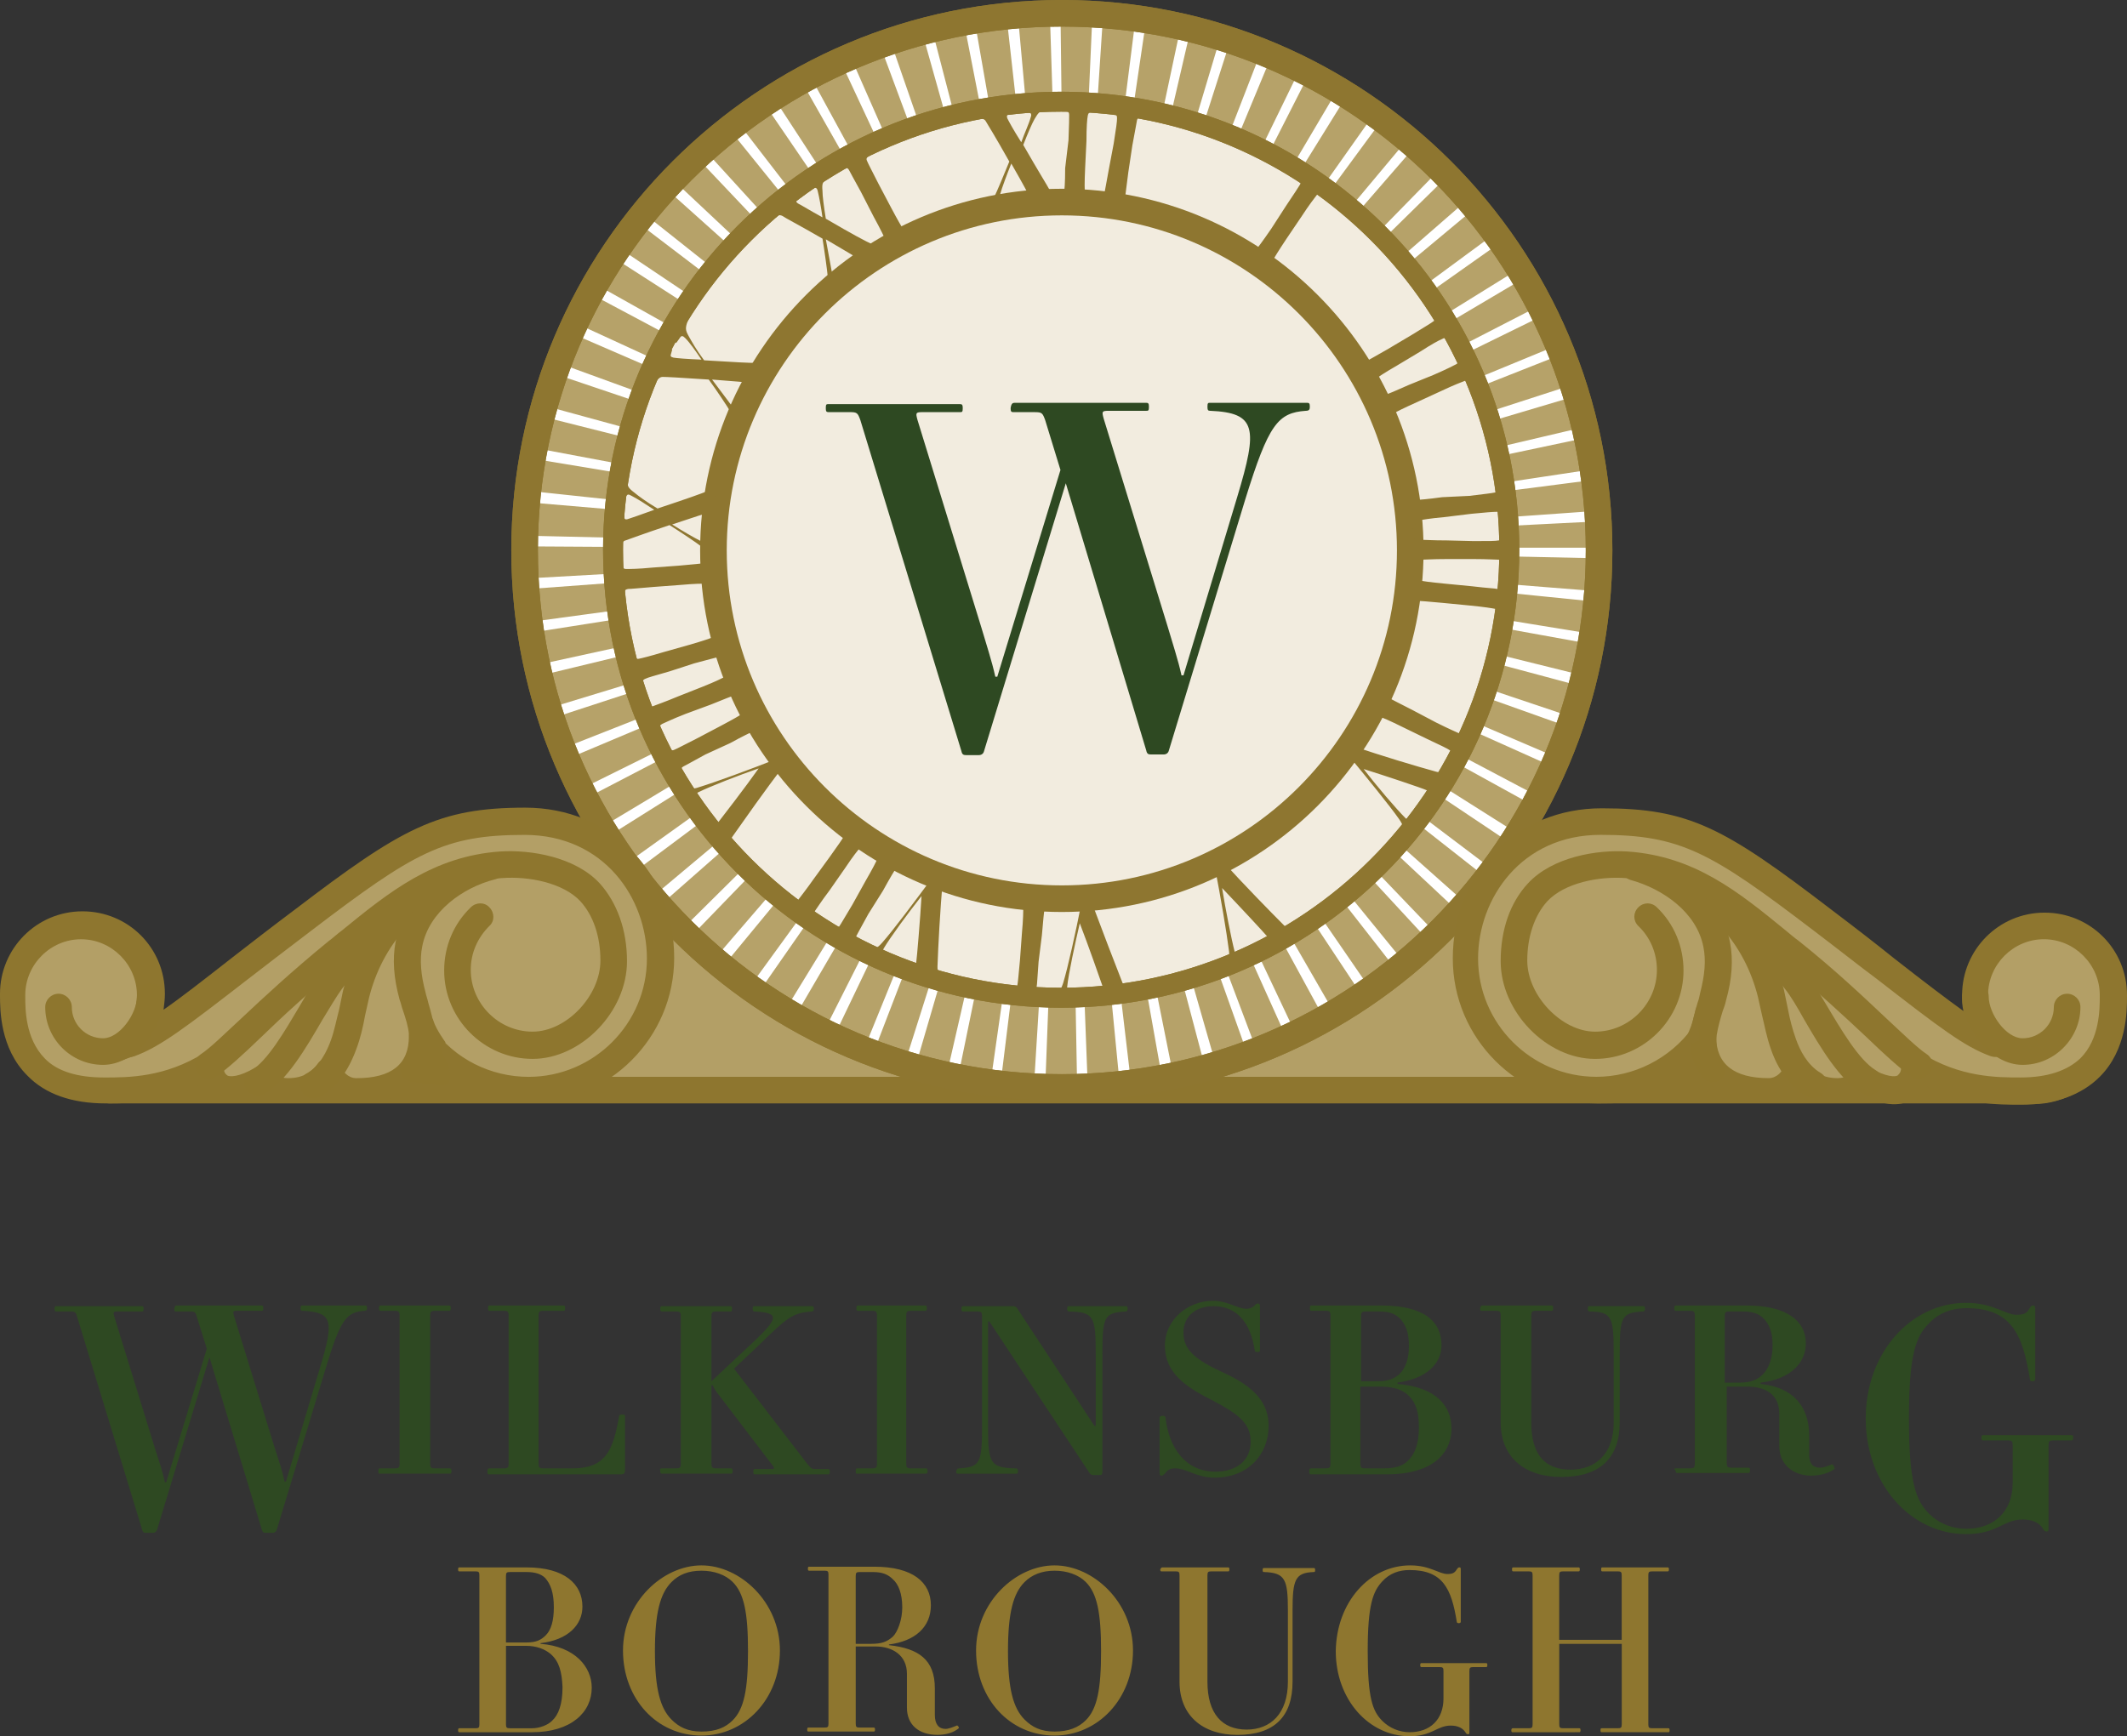
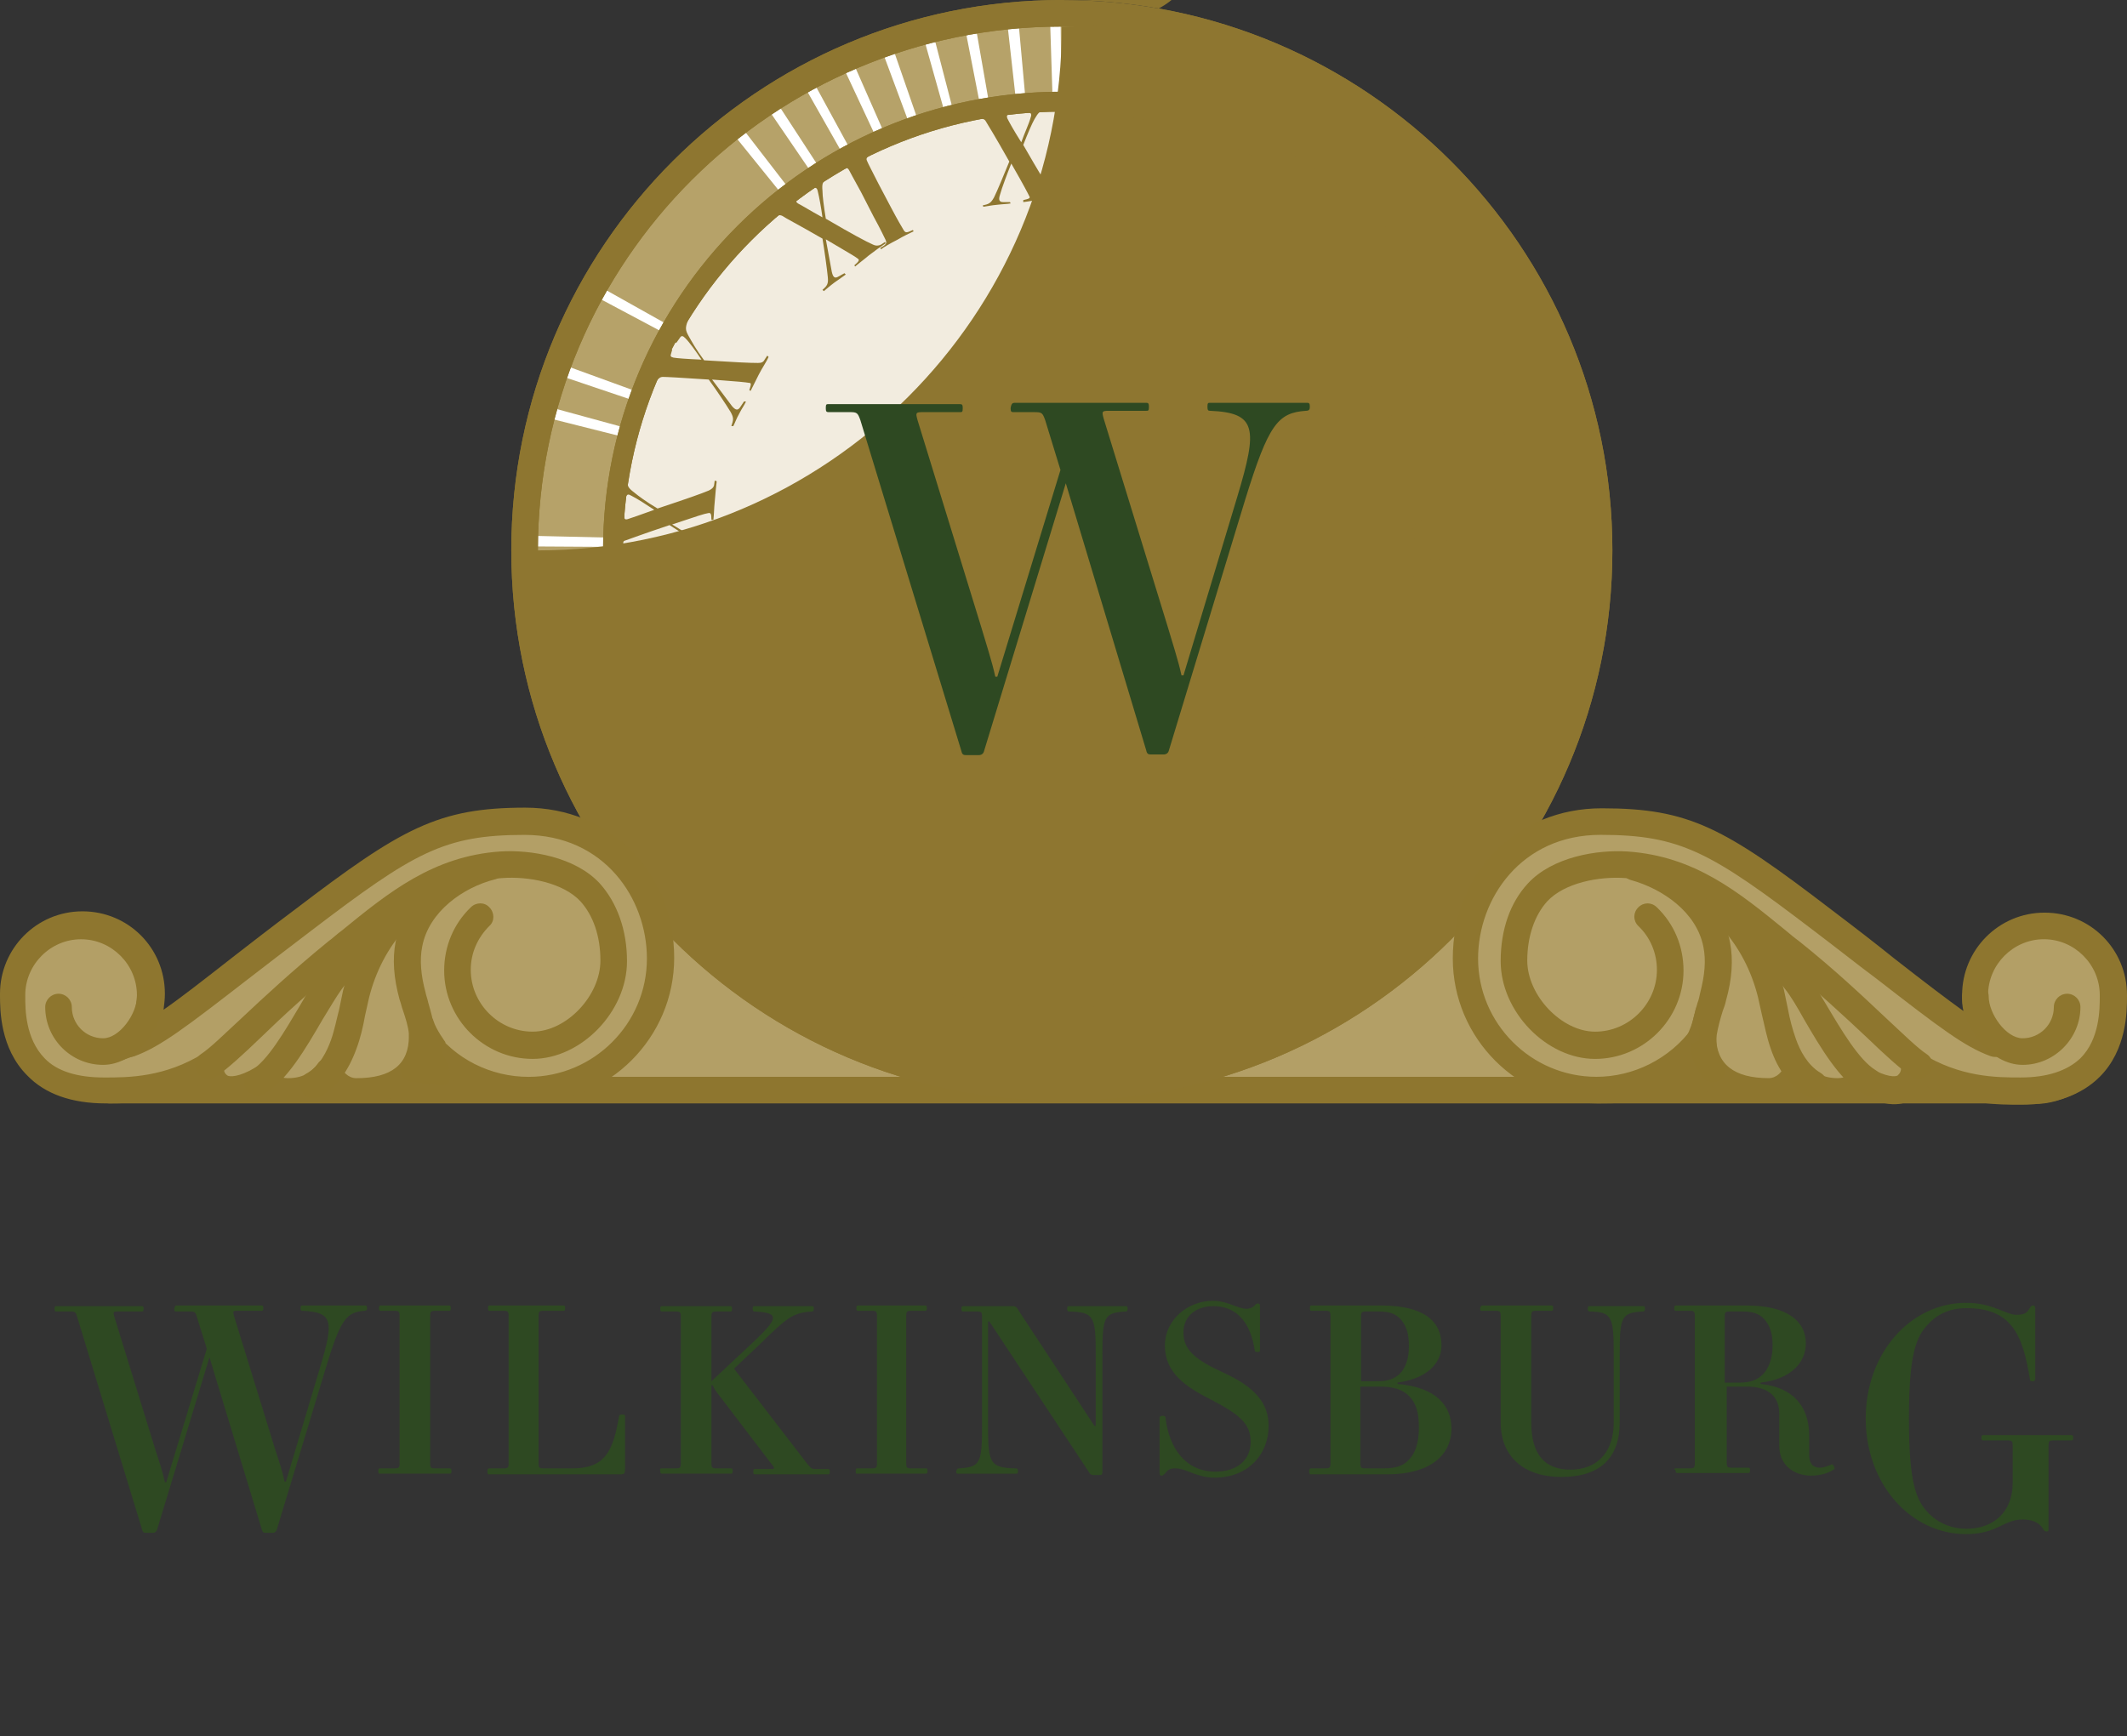
<svg xmlns="http://www.w3.org/2000/svg" version="1.1" id="Layer_1" x="0px" y="0px" viewBox="0 0 1187.07 969.25" style="enable-background:new 0 0 1187.07 969.25;" xml:space="preserve">
  <rect x="0" y="0" width="1187.07" height="969.25" fill="#333333" stroke="none" />
  <style type="text/css">
	.st0{fill-rule:evenodd;clip-rule:evenodd;fill:#B39F66;}
	.st1{fill-rule:evenodd;clip-rule:evenodd;fill:#8E762F;}
	.st2{fill-rule:evenodd;clip-rule:evenodd;fill:#B6A269;}
	.st3{fill-rule:evenodd;clip-rule:evenodd;fill:#FFFFFF;}
	.st4{fill-rule:evenodd;clip-rule:evenodd;fill:#F2ECDF;}
	.st5{fill-rule:evenodd;clip-rule:evenodd;fill:#2E4922;}
	.st6{fill-rule:evenodd;clip-rule:evenodd;fill:#8E7630;}
	.st7{fill-rule:evenodd;clip-rule:evenodd;fill:#8E762E;}
</style>
  <g>
    <path class="st0" d="M61.23,608.56h1076.12l43.42-51.21l-93.51,27.46l-273.48-86.09l-214.11,4.45l-228.58-8.16L86.46,571.09   L33.4,557.36L61.23,608.56z" />
    <path class="st1" d="M1137.35,615.99H61.23c-2.6,0-5.2-1.48-6.68-3.71L26.72,560.7c-1.48-2.6-1.11-5.94,0.74-8.16   c1.86-2.23,4.82-3.34,7.79-2.6l51.21,17.81l282.76-80.15c0.74-0.37,1.48-0.37,2.23-0.37l228.21,8.16l213.74-4.45   c0.74,0,1.48,0,2.23,0.37l271.26,85.72l86.09-27.09c2.97-0.74,6.68,0.37,8.16,2.97c1.86,2.6,1.48,6.31-0.37,8.91l-38.22,51.58   C1141.43,615.24,1139.57,615.99,1137.35,615.99L1137.35,615.99z M65.68,601.14h1067.96l25.23-30.06l-69.76,20.78   c-1.48,0.37-2.97,0.37-4.45,0l-272.37-86.09l-212.63,4.45h-0.37l-227.47-8.16l-283.87,75.7c-1.11,0.37-2.6,0.37-3.71,0l-36.37-9.65   L65.68,601.14L65.68,601.14z" />
    <circle class="st2" cx="595.58" cy="307.25" r="299.09" />
    <g>
-       <path class="st3" d="M588.53,307.25l-12.25,1.86l-35.62,5.2v-0.37L297.6,346.96c0.37,1.86,0.37,4.08,0.74,5.94l289.44-45.64    H588.53L588.53,307.25z M554.76,268.66L377.01,101.67l-4.45,4.45l181.83,162.9C554.39,269.03,554.76,268.66,554.76,268.66z     M549.56,275.34L346.58,139.15c-1.11,1.86-2.23,3.34-3.34,5.2l205.58,132.1C549.19,276.08,549.19,275.71,549.56,275.34z     M557.36,265.69l31.54,33.4l2.97,2.6l-1.48-1.86L393.71,84.23c-1.48,1.48-2.97,2.6-4.45,4.08L557.36,265.69z M551.79,272    l28.2,22.26l6.68,5.2l0.74,0.74L360.69,120.23c-1.11,1.48-2.6,3.34-3.71,4.82l194.44,148.06C551.42,273.11,551.79,272,551.79,272z     M541.03,296.49l45.64,7.79l-286.1-53.81c-0.37,1.86-0.74,4.08-1.11,5.94L541.03,296.49z M589.27,303.54l0.74,0.37l-9.65-4.45    l12.25,5.2l0.74,0.37l-18.92-8.16L322.84,181.08c-0.74,1.86-1.86,3.71-2.6,5.57l248.62,107.61L589.27,303.54L589.27,303.54z     M544.74,284.24l17.44,7.42L544.74,284.24z M540.29,300.94l31.17,2.97l14.47,1.11l-289.07-30.8c-0.37,2.23-0.37,4.08-0.74,6.31    l244.17,20.78V300.94z" />
      <path class="st3" d="M561.44,262.35l20.78,26.35l8.16,10.39l1.48,2.23l0.74,1.11l-0.37-0.37l1.48,2.23l0.37,0.37l-1.11-1.11    l0.74,0.74l-0.37-0.74l0.37,0.37l-16.7-24.12l12.62,18.92l-177-229.32c-1.48,1.11-3.34,2.6-4.82,3.71l153.25,189.62L561.44,262.35    z M539.92,305.02l48.98,1.11l-5.57-0.37l-288.33-6.68v5.94l244.91,1.48V305.02z M579.62,297.23l-33.03-17.44l0.37-0.74    l31.91,17.81l-244.91-137.3c-1.11,1.86-2.23,3.71-2.97,5.2l258.64,137.67L579.62,297.23L579.62,297.23z M543.25,287.58l24.86,8.91    l12.62,4.08l-267.17-97.22c-0.74,1.86-1.48,4.08-2.23,5.94L543.25,287.58L543.25,287.58z M542.14,292.04l25.6,7.05l18.18,4.45    L306.14,227.1c-0.37,1.86-1.11,4.08-1.48,5.94l237.49,59.74L542.14,292.04L542.14,292.04z M432.3,55.29    c-1.86,1.11-3.34,2.23-5.2,3.34l163.64,239.71C590.75,298.34,432.3,55.29,432.3,55.29z M637.88,270.51l186.65-155.48    c-1.48-1.48-2.6-3.34-4.08-4.82L637.14,269.77C637.51,270.14,637.88,270.14,637.88,270.51z M640.48,273.85l-30.8,21.89l-9.28,7.05    l1.11-0.74l237.86-168.1c-1.11-1.48-2.23-3.34-3.34-4.82L640.11,273.48L640.48,273.85z M634.91,267.17l-35.99,35.62l-0.74,1.11    l1.86-1.48l208.92-205.2l-4.08-4.08L634.91,266.8C634.91,266.8,634.91,267.17,634.91,267.17z M642.7,277.19l-20.78,12.62    l-23.75,14.84h-0.37l-1.11,0.74h0.37l2.6-1.11l1.86-0.74l3.71-1.86l18.18-7.79l-15.96,6.68l256.41-125.79    c-0.74-1.86-1.86-3.34-2.6-5.2L644.93,280.9l0.37,0.74l-43.42,21.52l-2.97,1.48l0.37-0.37h-0.37L852.73,154    c-1.11-1.86-2.23-3.34-2.97-5.2L642.7,277.19z M650.5,298.72l241.57-31.17c-0.37-1.86-0.37-4.08-0.74-5.94L650.5,297.97    L650.5,298.72L650.5,298.72z M599.29,305.77h-1.86h0.37h-0.74h11.13l286.47,5.94v-5.94H603.37l11.5-0.74l279.42-14.1    c0-1.86-0.37-4.08-0.37-5.94l-292.41,20.78H599.29z M650.87,306.51v0.37l-28.57-0.74L650.87,306.51z M650.87,302.43v0.37    l-30.06,1.86L650.87,302.43z M647.16,286.1l-41.56,16.33l2.97-0.74l264.95-104.64c-0.74-1.86-1.48-3.71-2.23-5.2l-224.87,92.77    C646.79,284.99,646.79,285.73,647.16,286.1z M649.75,294.26l238.23-50.47c-0.37-1.86-0.74-4.08-1.48-5.94l-237.12,55.66    L649.75,294.26z M648.27,289.81l233.41-69.39c-0.74-2.23-1.48-4.08-1.86-6.31l-231.55,74.96    C648.27,289.07,648.27,289.81,648.27,289.81z M594.09,295.01l-0.74-9.65l-4.08-34.14h0.74L568.12,8.91    c-2.23,0-4.08,0.37-6.31,0.74l31.91,285.36H594.09L594.09,295.01z M594.83,303.54l-0.37-1.11v0.37l-0.37-0.74l0.74,1.86    L594.83,303.54l0,0.37l0.37,0.37v-0.74v0.37l-0.74-2.97v0.74l-14.1-48.98l1.11-0.37L520.25,16.7c-1.86,0.37-3.71,1.11-5.57,1.48    l79.78,283.87L594.83,303.54z M576.28,254.19l13.36,35.99l-92.4-266.43c-1.86,0.74-4.08,1.48-5.94,1.86    C491.3,25.6,576.28,254.19,576.28,254.19z M569.23,257.16l21.52,39.33l2.23,5.2l0.74,0.74v0.37l-0.37-0.74l0.74,1.11l0.74,0.74    l-0.74-0.74l-0.74-1.86v0.37l-1.48-2.97l0.74,1.48l-5.2-10.76l2.6,5.94L452.71,43.42c-1.48,0.74-3.34,1.86-4.82,2.97    l120.23,211.88L569.23,257.16z M612.65,253.44l74.22-231.55c-1.86-0.74-3.71-1.11-5.57-1.86l-69.76,233.04L612.65,253.44z     M572.57,255.67l15.21,33.03L474.98,32.28c-1.86,0.74-3.71,1.86-5.57,2.6L572.57,255.67z" />
      <path class="st3" d="M594.46,301.31l-9.65-49.35l1.11-0.37L544,11.87c-1.86,0.37-3.71,0.74-5.94,1.11l55.29,283.5L594.46,301.31    L594.46,301.31z M589.64,306.51l-49.35,3.34v-0.74l-244.91,13.73c0,1.86,0.37,3.71,0.37,5.94l286.84-21.15L589.64,306.51    L589.64,306.51z M608.19,252.33l-10.76,47.5l-0.74,2.23v0.74v-0.37v0.37v-1.11l-0.74,2.97v0.74v-0.37l1.48-1.86l-0.37,0.74    l33.77-40.82l0.74,0.74L790.76,80.52c-1.48-1.11-2.97-2.6-4.45-3.71L601.88,297.23L772.21,65.68l-4.45-3.34L627.49,260.87    l0.74,0.37l-28.2,38.59l23.75-33.77l-21.89,30.8l-2.23,3.34l-1.48,2.23l-0.74,0.74l0.37-1.11l2.6-4.82l6.31-10.39l17.07-28.94    l0.74,0.37L752.54,51.95c-1.86-1.11-3.34-2.23-5.2-3.34L600.77,296.49L731.39,39.71c-1.86-0.74-3.34-1.86-5.2-2.6L619.7,255.67    l1.11,0.37l-21.52,42.67l0.37-0.37l-2.23,4.45l-0.37,0.74l0.74-1.86l-0.37,0.74l18.18-37.48l-17.07,35.25l5.57-14.84L710.24,29.69    c-1.86-0.74-3.71-1.48-5.94-2.23l-87.94,226.73h0.37l-6.68,16.7l5.2-13.36l-6.68,17.07l-8.91,22.26l-0.37,1.86l3.34-8.16    l-4.82,12.99l0.37-0.37l-0.74,1.11v-0.37l1.48-4.08l-0.74,2.23l5.2-18.18l-4.45,14.84L664.6,15.96c-1.86-0.37-3.71-0.74-5.57-1.48    l-50.47,237.86C607.45,251.96,607.82,251.96,608.19,252.33L608.19,252.33z M599.66,300.57l-1.11,1.48L599.66,300.57z     M596.32,303.91l-0.37,0.74v-0.37l-0.37,0.37v-0.37l0.37-1.48v0.37v-0.37L596.32,303.91z M596.69,302.8l0.37-1.11L596.69,302.8z     M639.73,10.76c-1.86-0.37-4.08-0.37-5.94-0.74l-36.37,287.21L639.73,10.76L639.73,10.76z M594.46,250.85l0.74,33.03L591.87,7.79    h-5.94l7.79,243.05H594.46z" />
      <path class="st3" d="M598.92,250.85l-1.48,24.49l-1.11,23.01l-0.74,4.45v1.48l0.37-2.23v1.11l0.74-2.97l0.37-5.57l1.48-12.62    l-1.48,9.65L615.61,8.53c-1.86,0-3.71-0.37-5.94-0.37L598.92,250.85L598.92,250.85z M592.61,361.43l0.74-13.36l1.48-31.91v1.11    l-17.81,289.44c2.23,0,4.08,0.37,6.31,0.37L592.61,361.43L592.61,361.43z M597.43,361.43h-0.74l4.45,245.28h5.94l-11.13-293.52    C595.95,313.19,597.43,361.43,597.43,361.43z M599.29,342.87l2.23,18.18h-0.37l23.75,244.17c2.23-0.37,4.08-0.37,6.31-0.74    l-34.14-289.07L599.29,342.87z M584.07,360.31h-0.74l-54.92,239.34c2.23,0.37,4.08,1.11,6.31,1.48l53.81-261.98L584.07,360.31    L584.07,360.31z M585.93,337.68l-6.31,21.52h-0.37l-74.22,234.15c1.86,0.74,4.08,1.11,5.94,1.86l79.78-273.11    C590.75,322.09,585.93,337.68,585.93,337.68z M587.78,361.06l5.94-40.08l1.48-11.87v0.37v-0.74l-2.97,14.1l1.86-7.79l-41.19,288.7    c1.86,0.37,3.71,0.37,5.57,0.74l30.06-243.8L587.78,361.06z M604.85,356.6l0.74,4.08l43.04,241.57c2.23-0.37,4.08-0.74,6.31-1.11    l-56.4-281.65L604.85,356.6z M633.8,346.21l-0.74,0.37l-23.01-25.23l-10.39-10.76l3.71,4.82l195.19,211.14    c1.48-1.48,2.97-2.6,4.08-4.08L624.52,336.57L633.8,346.21L633.8,346.21z M629.72,349.92l-24.86-32.28l-4.82-5.94l0.37,0.74    l179.97,230.44c1.48-1.11,3.34-2.6,4.82-3.71L630.46,349.18L629.72,349.92L629.72,349.92z M636.77,343.25l178.49,166.98    c1.48-1.48,2.97-3.34,4.08-4.82L611.16,320.24C611.16,320.24,636.77,343.25,636.77,343.25z" />
      <path class="st3" d="M590.75,321.72l2.97-10.02l0.74-2.6v0.37l0.74-1.86v-0.74v2.6l0.37,1.86v-1.11l0.37,2.23l-0.37-2.97v-0.74    l0.74,2.97v-0.74v0.37l-0.74-2.6v-0.37l0.37,0.74v-0.74v0.37v-1.48h-1.11h0.37h-0.37l-1.86-0.37l1.86,0.37l-21.89-3.71l18.18,3.34    l3.34,0.37h-2.23h0.37h-2.23l4.45,0.37h0.74h-0.37h0.74h-1.11h0.74h-1.11l-0.37,0.37h0.37h-0.37l-2.23,0.74l1.48-0.74l-50.1,16.33    c0-0.37-0.37-0.74-0.37-1.11l-234.89,71.62c0.74,1.86,1.11,3.71,1.86,5.57l277.94-90.91l-31.91,12.99l-240.09,94.62    c0.74,1.86,1.48,4.08,2.23,5.94l250.85-105.76l18.92-7.42L325.8,439.72c0.74,1.86,1.86,3.71,2.6,5.2l245.28-127.65l13.73-6.68    L337.31,460.88c1.11,1.86,2.23,3.34,3.34,5.2l207.8-130.62l-0.37-0.74l33.77-20.04l7.42-4.45l2.6-1.11l1.11-0.74h0.37l0.37-0.37    l-1.11,0.74l1.48-0.74l0.74-0.37h0.37l0.37-0.37l-0.37,0.37l-0.74,0.74l-1.48,2.23l0.74-1.11l-1.48,1.86l-4.45,6.31L418.57,550.68    c1.48,1.11,3.34,2.23,4.82,3.34l169.21-243.05l-0.74,1.48l1.86-2.6l-0.74,1.48l0.74-1.11l-0.74,1.48l-1.11,1.86l-9.65,19.67    L459.76,575.91c1.86,0.74,3.71,1.86,5.57,2.97l124.68-260.12l1.86-3.71l0.74-1.48l-0.74,1.48l2.6-4.82l-18.92,48.98l-1.11-0.37    L482.4,585.19c1.86,0.74,3.34,1.48,5.2,2.23l106.13-276.08C593.72,311.33,590.75,321.72,590.75,321.72z M546.22,331.37    l20.04-10.39L546.22,331.37z M590.38,308.36l-12.62,4.82l12.99-5.57l1.86-0.74C592.61,306.88,590.38,308.36,590.38,308.36z     M593.72,307.25l0.74-0.37L593.72,307.25z M593.72,307.25l0.74-0.37L593.72,307.25z M563.29,351.41l11.87-17.07L563.29,351.41z     M571.09,355.86l8.91-18.18L571.09,355.86z M594.46,307.99l-0.37,0.74L594.46,307.99z M592.98,311.7l0.74-1.86l-0.37,0.74    l0.74-1.48l0.74-1.48v-0.37L592.98,311.7L592.98,311.7z M626,352.52l-25.6-38.96l-2.23-3.34v-0.37l0.37,0.37l-0.74-1.11    l-0.74-1.11v0.37l0.37,0.37l-0.74-1.11v0.37l-0.37-0.37l2.6,4.82l2.23,2.97l7.05,12.99l2.97,5.57l-2.23-4.08L739.55,569.6    l5.57-3.34L611.16,333.97l-9.65-17.81l159.19,240.46c1.48-1.11,2.97-2.23,4.82-3.34L626.75,351.41L626,352.52z M623.04,354.38    l-11.5-20.04L623.04,354.38z M608.19,335.08l-10.76-24.49l-0.37-1.48l0.37,1.11l-0.74-1.48l0.37,1.48l1.48,2.97l16.7,44.53    l-1.11,0.37l82.38,231.18c1.86-0.74,3.71-1.48,5.2-1.86L598.55,313.56C598.55,313.56,608.19,335.08,608.19,335.08z M617.84,356.97    L718.4,580.36c1.86-0.74,3.71-1.48,5.2-2.23L618.95,356.6C618.58,356.6,618.21,356.6,617.84,356.97z" />
      <path class="st3" d="M569.6,349.18l-2.6,4.45L438.61,563.29l5.57,3.34l143.98-246.77L569.6,349.18z M567,312.82l-25.23,5.94v-0.37    L302.06,370.7c0.37,2.23,1.11,4.08,1.48,5.94l277.94-67.16L567,312.82L567,312.82z M639.73,339.53l-0.74,0.74L831.21,491.3    c1.11-1.48,2.6-2.97,3.71-4.45L599.66,309.11C599.66,309.11,639.73,339.53,639.73,339.53z M562.92,344.36l-3.34,4.08    l-160.3,186.28c1.48,1.48,2.97,2.6,4.82,4.08l187.02-226.73L562.92,344.36z M591.12,310.96l-5.2,5.94l6.31-7.42l1.11-1.11    l-0.37,0.37l0.37-0.37l-7.42,7.42l5.57-5.94L381.47,518.02l4.45,4.45l199.27-205.95L591.12,310.96L591.12,310.96z M556.61,345.84    l-0.37-0.37l28.94-28.57C585.19,316.9,556.61,345.84,556.61,345.84z M553.27,342.13L365.14,499.84c1.48,1.48,2.6,3.34,4.08,4.82    L553.65,342.5C553.65,342.5,553.65,342.13,553.27,342.13z M550.31,338.42L350.67,481.29c1.11,1.86,2.23,3.34,3.71,5.2    l196.67-146.95C551.05,339.53,550.31,338.42,550.31,338.42z M604.85,339.91l5.57,19.67h-0.37l62.71,237.12    c1.86-0.37,4.08-1.11,5.94-1.86l-80.15-279.42L604.85,339.91L604.85,339.91z M648.27,323.58l-0.37,1.11l230.07,82.01    c0.74-1.86,1.11-3.71,1.86-5.57l-241.94-81.27L648.27,323.58z M649.01,320.61l235.63,63.08c0.37-1.86,1.11-3.71,1.48-5.94    l-236.75-58.63L649.01,320.61L649.01,320.61z M650.12,316.16l-50.1-9.28h-0.74l5.94,1.48l284.99,51.58l1.11-5.57L650.5,315.04    C650.5,315.04,650.12,316.16,650.12,316.16z M601.88,309.48l42.3,22.64l-0.37,0.74l214.11,118c1.11-1.86,1.86-3.34,2.6-5.2    L605.6,310.96L601.88,309.48L601.88,309.48z" />
      <path class="st3" d="M610.79,311.7l-10.39-3.71l-2.23-1.11l0.37,0.37l-1.48-0.37h0.74l2.6,0.74l-1.48-0.37l36.74,10.02    l-35.25-9.65h1.11l-2.6-0.74h0.37l-1.11-0.37l-1.11-0.37h-0.37h0.74l2.23,1.11h-0.37l47.87,20.78l-1.11,1.11l222.65,99.82    c0.74-1.86,1.48-3.34,2.23-5.2l-269.4-115.4L610.79,311.7z M650.87,311.7l242.68,24.49c0.37-1.86,0.37-4.08,0.37-5.94    l-243.05-19.3L650.87,311.7L650.87,311.7z M636.02,332.48l5.94,3.71l202.98,135.81c1.11-1.86,2.23-3.71,3.71-5.57L625.63,325.43    L636.02,332.48z" />
    </g>
    <circle class="st4" cx="593.35" cy="307.25" r="252.33" />
    <path class="st5" d="M98.34,728.79h47.5c0.74,0,1.11,0,1.11,1.48c0,1.48-0.37,1.48-1.11,1.48h-13.36c-2.6,0-2.6,0.37-1.86,2.97   l23.01,74.59c1.86,5.57,4.08,12.25,5.2,17.81h0.74l19.3-64.57c7.42-24.86,7.05-30.06-10.02-30.8c-0.74,0-1.11,0-1.11-1.48   c0-1.48,0.37-1.48,1.11-1.48h34.88c0.74,0,1.11,0,1.11,1.48c0,1.11-0.37,1.48-1.48,1.48c-10.02,0.74-13.36,4.82-21.52,31.91   l-27.46,90.54c-0.37,0.74-1.11,1.48-1.86,1.48h-4.45c-1.11,0-1.48-0.37-1.86-1.48l-29.31-96.48l-29.31,96.48   c-0.37,0.74-1.11,1.48-1.86,1.48h-4.45c-1.11,0-1.48-0.37-1.86-1.48L43.04,735.1c-0.74-2.6-1.11-2.97-3.71-2.97h-7.79   c-0.74,0-1.11,0-1.11-1.48c0-1.48,0.37-1.48,1.11-1.48h47.5c0.74,0,1.11,0,1.11,1.48c0,1.48-0.37,1.48-1.11,1.48H65.68   c-2.6,0-2.6,0.37-1.86,2.97l23.01,74.59c1.86,5.57,4.08,12.25,5.2,17.81h0.74l22.64-74.59l-5.57-17.81   c-0.74-2.6-1.11-2.97-3.71-2.97h-7.79c-0.74,0-1.11,0-1.11-1.48C97.59,729.16,97.96,728.79,98.34,728.79z M211.14,821.19   c0-1.48,0.37-1.48,1.11-1.48h7.79c2.6,0,2.97-0.37,2.97-2.97v-82.01c0-2.6-0.37-2.97-2.97-2.97h-7.42c-0.74,0-1.11,0-1.11-1.48   c0-1.48,0.37-1.48,1.11-1.48h37.85c0.74,0,1.11,0,1.11,1.48c0,1.48-0.37,1.48-1.11,1.48h-7.42c-2.6,0-2.97,0.37-2.97,2.97v82.01   c0,2.6,0.37,2.97,2.97,2.97h7.79c0.74,0,1.11,0,1.11,1.48c0,1.48-0.37,1.48-1.11,1.48h-38.96   C211.51,822.67,211.14,822.67,211.14,821.19z M273.11,819.71h7.79c2.6,0,2.97-0.37,2.97-2.97v-82.01c0-2.6-0.37-2.97-2.97-2.97   h-7.42c-0.74,0-1.11,0-1.11-1.48c0-1.48,0.37-1.48,1.11-1.48h40.82c0.74,0,1.11,0,1.11,1.48c0,1.48-0.37,1.48-1.11,1.48h-10.76   c-2.6,0-2.97,0.37-2.97,2.97v82.01c0,2.6,0.37,2.97,2.97,2.97h15.96c18.55,0,22.64-10.02,25.98-28.94c0-0.74,0.37-1.11,1.86-1.11   s1.48,0.37,1.48,1.11v29.31c0,2.6-0.37,2.97-2.97,2.97h-72.73c-0.74,0-1.11,0-1.11-1.48C272,820.08,272.37,819.71,273.11,819.71z    M369.22,819.71h7.79c2.6,0,2.97-0.37,2.97-2.97V735.1c0-2.6-0.37-2.97-2.97-2.97h-7.42c-0.74,0-1.11,0-1.11-1.48   c0-1.48,0.37-1.48,1.11-1.48h37.85c0.74,0,1.11,0,1.11,1.48c0,1.48-0.37,1.48-1.11,1.48h-7.42c-2.6,0-2.97,0.37-2.97,2.97v35.99   l23.38-21.89c14.1-13.36,14.84-16.33,0.74-17.07c-0.74,0-1.11-0.37-1.11-1.48c0-1.48,0.37-1.48,1.11-1.48h31.91   c0.74,0,1.11,0,1.11,1.48c0,1.11-0.37,1.48-1.11,1.48c-10.76,0.74-13.73,3.34-30.06,19.3l-13.36,12.62l40.82,53.06   c2.23,2.6,2.6,2.97,4.45,2.97h7.05c0.74,0,1.11,0,1.11,1.48c0,1.48-0.37,1.48-1.11,1.48h-40.45c-0.74,0-1.11,0-1.11-1.48   c0-1.48,0.37-1.48,1.11-1.48h8.91c1.86,0,2.23-0.37,0-2.97l-28.57-37.48c-2.23-2.6-3.71-5.2-4.08-6.31h-0.74v43.42   c0,2.6,0.37,2.97,2.97,2.97h7.79c0.74,0,1.11,0,1.11,1.48c0,1.48-0.37,1.48-1.11,1.48h-38.22c-0.74,0-1.11,0-1.11-1.48   C368.11,820.08,368.48,819.71,369.22,819.71L369.22,819.71z M477.57,821.19c0-1.48,0.37-1.48,1.11-1.48h7.79   c2.6,0,2.97-0.37,2.97-2.97v-82.01c0-2.6-0.37-2.97-2.97-2.97h-7.42c-0.74,0-1.11,0-1.11-1.48c0-1.48,0.37-1.48,1.11-1.48h37.11   c0.74,0,1.11,0,1.11,1.48c0,1.48-0.37,1.48-1.11,1.48h-7.42c-2.6,0-2.97,0.37-2.97,2.97v82.01c0,2.6,0.37,2.97,2.97,2.97h7.79   c0.74,0,1.11,0,1.11,1.48c0,1.48-0.37,1.48-1.11,1.48h-38.22C477.57,822.67,477.57,822.67,477.57,821.19L477.57,821.19z    M535.09,819.71c11.87-0.74,12.99-2.6,12.99-23.75V735.1c0-2.6-0.37-2.97-2.97-2.97h-7.42c-0.74,0-1.11,0-1.11-1.48   c0-1.48,0.37-1.48,1.11-1.48h27.83c1.11,0,1.86,0.37,2.6,1.86l42.67,64.94h0.74v-40.08c0-21.15-1.11-23.38-14.84-23.75   c-0.74,0-1.11-0.37-1.11-1.48c0-1.48,0.37-1.48,1.11-1.48h31.54c0.74,0,1.11,0,1.11,1.48c0,1.11-0.37,1.48-1.11,1.48   c-11.87,0.74-12.99,2.6-12.99,23.75v65.68c0,1.11,0,1.86-1.48,1.86h-3.71c-1.11,0-1.86-0.74-2.23-1.48l-55.66-84.23h-0.74v58.26   c0,21.15,1.11,23.38,15.59,23.75c0.74,0,1.11,0.37,1.11,1.48c0,1.48-0.37,1.48-1.11,1.48h-32.28c-0.74,0-1.11,0-1.11-1.48   C533.98,820.45,534.35,819.71,535.09,819.71L535.09,819.71z M682.78,766.27c17.07,7.79,25.23,16.7,25.23,29.69   c0,16.33-11.87,28.94-30.06,28.94c-10.39,0-15.59-5.2-22.26-5.2c-2.23,0-4.08,0.74-5.2,2.6c-0.74,0.74-1.48,1.48-2.23,1.48   s-1.11-0.37-1.11-1.48v-30.8c0-0.74,0.37-1.11,1.86-1.11c0.74,0,1.48,0.37,1.48,1.11c1.86,16.7,11.13,30.06,27.83,30.06   c11.87,0,19.67-6.31,19.67-16.7c0-10.02-6.31-15.21-21.15-23.01c-15.59-7.79-26.72-15.59-26.72-30.8   c0-14.1,12.62-24.86,26.72-24.86c8.53,0,13.73,4.45,18.92,4.45c1.48,0,3.34-0.74,4.08-1.48c1.11-1.11,1.11-1.48,2.23-1.48   c0.74,0,1.11,0.37,1.11,1.48v24.49c0,0.74,0,1.11-1.48,1.11c-1.11,0-1.48-0.37-1.48-1.11c-2.23-14.84-9.65-24.49-23.01-24.49   c-9.65,0-16.7,5.57-16.7,14.47C660.14,754.03,668.31,759.59,682.78,766.27L682.78,766.27z M780,771.84v0.74   c21.52,1.86,30.06,12.25,30.06,24.86c0,14.84-11.87,25.6-35.62,25.6h-42.67c-0.74,0-1.11,0-1.11-1.86c0-1.11,0.37-1.48,1.11-1.48   h7.79c2.6,0,2.97-0.37,2.97-2.97v-82.01c0-2.6-0.37-2.97-2.97-2.97h-7.42c-0.74,0-1.11,0-1.11-1.48c0-1.48,0.37-1.48,1.11-1.48   h38.59c24.12,0,33.77,8.91,33.77,22.26C804.49,761.08,796.33,769.61,780,771.84z M781.49,736.21c-2.97-2.97-6.31-4.08-12.25-4.08   h-6.68c-2.6,0-2.97,0.37-2.97,2.97v35.99h9.65c5.57,0,8.91-1.48,11.87-4.08c3.34-3.34,5.2-8.53,5.2-15.59   C786.31,743.64,784.45,739.55,781.49,736.21L781.49,736.21z M786.31,779.26c-3.34-3.34-8.16-5.2-16.33-5.2h-10.76v42.67   c0,2.6,0.37,2.97,2.97,2.97h10.39c6.31,0,10.39-1.48,12.99-4.08c4.08-3.71,6.31-9.65,6.31-18.55   C791.88,788.54,790.39,783.34,786.31,779.26L786.31,779.26z M827.13,728.79h38.59c0.74,0,1.11,0,1.11,1.48   c0,1.48-0.37,1.48-1.11,1.48h-8.16c-2.6,0-2.97,0.37-2.97,2.97v59.37c0,18.18,7.79,26.35,21.89,26.35   c13.73,0,24.12-8.53,24.12-26.35v-38.22c0-21.15-1.11-23.38-13.36-23.75c-0.74,0-1.11-0.37-1.11-1.48c0-1.48,0.37-1.48,1.11-1.48   h29.69c0.74,0,1.11,0,1.11,1.48c0,1.11-0.37,1.48-1.11,1.48c-11.87,0.74-12.99,2.6-12.99,23.75v38.22   c0,19.67-10.76,30.43-32.65,30.43c-20.04,0-33.77-10.76-33.77-30.43v-59.37c0-2.6-0.37-2.97-2.97-2.97h-7.42   c-0.74,0-1.11,0-1.11-1.48C826.39,729.16,826.76,728.79,827.13,728.79L827.13,728.79z M935.11,819.71h7.79   c2.6,0,2.97-0.37,2.97-2.97v-82.01c0-2.6-0.37-2.97-2.97-2.97h-7.42c-0.74,0-1.11,0-1.11-1.48c0-1.48,0.37-1.48,1.11-1.48h39.33   c22.26,0,33.03,8.53,33.03,21.15c0,10.76-8.53,20.04-25.23,21.89v0.74c18.18,1.86,27.09,12.62,27.09,28.94v10.76   c0,4.45,1.86,7.05,5.94,7.05c2.6,0,4.82-1.11,6.68-1.86c0.74-0.37,1.86,2.23,1.48,2.6c-2.97,2.23-7.79,3.71-12.99,3.71   c-8.91,0-17.81-5.2-17.81-16.7v-17.81c0-10.76-7.42-15.21-18.18-15.21h-11.13v42.3c0,2.6,0.37,2.97,2.97,2.97h8.91   c0.74,0,1.11,0,1.11,1.48c0,1.48-0.37,1.48-1.11,1.48h-39.33c-0.74,0-1.11,0-1.11-1.48C934,820.08,934.37,819.71,935.11,819.71   L935.11,819.71z M984.46,736.21c-2.97-2.97-6.31-4.08-12.25-4.08h-6.68c-2.6,0-2.97,0.37-2.97,2.97v36.74h8.53   c6.31,0,10.02-1.86,12.62-4.45c3.34-3.34,5.57-8.91,5.57-16.33S987.43,739.55,984.46,736.21L984.46,736.21z M1097.27,727.31   c15.21,0,21.89,6.68,28.2,6.68c4.08,0,5.94-1.11,7.05-3.34c0.74-1.48,1.48-1.86,2.23-1.86s1.11,0.37,1.11,1.86v39.33   c0,0.37-0.37,1.11-1.48,1.11c-1.11,0-1.48-0.37-1.48-1.11c-4.08-25.23-10.39-39.71-35.62-39.71c-7.79,0-15.21,2.6-20.78,8.53   c-7.42,7.42-11.13,17.81-11.13,53.06s3.71,45.64,11.13,53.06c5.57,5.57,12.99,8.53,20.78,8.53c15.59,0,25.98-9.65,25.98-25.6   v-20.78c0-2.6-0.37-2.97-2.97-2.97h-13.36c-0.74,0-1.11,0-1.11-1.48c0-1.48,0.37-1.48,1.11-1.48h48.98c0.74,0,1.11,0,1.11,1.48   c0,1.48-0.37,1.48-1.11,1.48h-9.65c-2.6,0-2.97,0.37-2.97,2.97v46.01c0,1.48,0,1.86-1.11,1.86s-1.48-0.37-2.23-1.86   c-1.86-2.97-5.57-4.82-11.13-4.82c-10.76,0-14.1,8.16-31.54,8.16c-30.8,0-56.03-27.83-56.03-64.57   C1041.24,755.14,1066.47,727.31,1097.27,727.31L1097.27,727.31z" />
-     <path class="st1" d="M301.68,917.3v0.37c19.3,1.48,28.57,12.99,28.57,24.49c0,13.73-11.5,24.86-33.4,24.86h-40.45   c-0.37,0-0.74,0-0.74-1.11s0.37-1.11,0.74-1.11h8.91c1.86,0,2.23-0.37,2.23-2.23v-83.12c0-1.86-0.37-2.23-2.23-2.23h-8.91   c-0.37,0-0.74,0-0.74-1.11c0-1.11,0.37-1.11,0.74-1.11h37.48c21.15,0,31.17,9.28,31.17,21.89   C325.06,906.91,317.27,915.44,301.68,917.3L301.68,917.3z M304.28,880.93c-2.23-2.23-5.57-3.34-10.39-3.34h-9.28   c-1.86,0-2.23,0.37-2.23,2.23v37.11h11.13c5.94,0,8.53-1.48,11.13-4.08c2.97-2.97,4.45-8.16,4.45-15.59   C309.11,889.1,307.25,884.27,304.28,880.93L304.28,880.93z M307.62,923.61c-3.34-2.97-8.16-4.82-14.1-4.82h-11.13v43.79   c0,1.86,0.37,2.23,2.23,2.23h12.25c4.45,0,8.91-1.86,11.13-4.08c3.71-3.34,5.94-9.28,5.94-18.92   C313.56,933.26,312.07,927.69,307.62,923.61L307.62,923.61z M391.48,873.88c21.52,0,43.79,20.41,43.79,47.5   c0,27.09-19.67,47.5-43.79,47.5c-24.86,0-43.79-20.41-43.79-47.5C347.7,894.29,369.96,873.88,391.48,873.88L391.48,873.88z    M374.79,959.97c4.08,4.08,8.91,6.68,16.7,6.68c8.16,0,13.36-2.23,17.44-6.31c6.31-6.31,8.53-17.07,8.53-38.59   c0-21.52-2.23-32.28-8.53-38.59c-4.08-4.08-10.39-6.31-17.44-6.31c-7.42,0-12.62,2.23-16.7,6.31c-6.31,6.31-9.28,17.07-9.28,38.59   C365.51,942.9,368.48,953.66,374.79,959.97L374.79,959.97z M496.13,918.04v0.37c16.7,1.86,25.6,8.16,25.6,24.12v14.84   c0,5.2,2.23,7.79,5.94,7.79c1.86,0,4.45-1.11,6.31-1.86c0.37-0.37,1.48,1.11,1.11,1.48c-2.6,2.23-6.68,3.71-11.87,3.71   c-10.39,0-17.07-5.57-17.07-15.21v-18.92c0-10.39-8.16-15.21-17.44-15.21h-11.13v43.04c0,1.86,0.37,2.23,2.23,2.23h7.79   c0.37,0,0.74,0,0.74,1.11c0,1.11-0.37,1.11-0.74,1.11h-36.37c-0.37,0-0.74,0-0.74-1.11c0-1.11,0.37-1.11,0.74-1.11h8.91   c1.86,0,2.23-0.37,2.23-2.23v-83.12c0-1.86-0.37-2.23-2.23-2.23h-8.53c-0.37,0-0.74,0-0.74-1.11c0-1.11,0.37-1.11,0.74-1.11h36.37   c21.15,0,31.54,8.53,31.54,21.52C519.51,908.39,510.6,916.19,496.13,918.04L496.13,918.04z M498.35,881.68   c-2.6-2.6-5.57-4.08-11.13-4.08h-7.42c-1.86,0-2.23,0.37-2.23,2.23v37.85h8.53c5.94,0,8.91-1.11,12.25-4.08   c2.6-2.6,5.2-9.28,5.2-16.33C503.55,889.47,501.32,884.27,498.35,881.68z M588.53,873.88c21.52,0,43.79,20.41,43.79,47.5   c0,27.09-19.67,47.5-43.79,47.5c-24.86,0-43.79-20.41-43.79-47.5C544.74,894.29,567,873.88,588.53,873.88L588.53,873.88z    M571.83,959.97c4.08,4.08,8.91,6.68,16.7,6.68c7.79,0,13.36-2.23,17.44-6.31c6.31-6.31,8.53-17.07,8.53-38.59   c0-21.52-2.23-32.28-8.53-38.59c-4.08-4.08-10.39-6.31-17.44-6.31s-12.62,2.23-16.7,6.31c-6.31,6.31-9.28,17.07-9.28,38.59   C562.55,942.9,565.52,953.66,571.83,959.97L571.83,959.97z M648.64,875h36.74c0.37,0,0.74,0,0.74,1.11c0,1.11-0.37,1.11-0.74,1.11   h-9.28c-1.86,0-2.23,0.37-2.23,2.23v59.37c0,17.81,8.16,26.72,21.89,26.72c13.36,0,23.01-8.91,23.01-26.72v-39.71   c0-17.44-1.48-21.15-13.36-21.52c-0.37,0-0.74,0-0.74-1.11c0-1.11,0.37-1.11,0.74-1.11h27.83c0.37,0,0.74,0,0.74,1.11   c0,1.11-0.37,1.11-0.74,1.11c-10.39,0.37-11.87,4.08-11.87,21.52v39.71c0,19.3-10.02,29.69-30.8,29.69   c-19.3,0-32.28-10.76-32.28-29.69v-59.37c0-1.86-0.37-2.23-2.23-2.23h-7.79c-0.37,0-0.74,0-0.74-1.11   C647.9,875.37,648.27,875,648.64,875L648.64,875z M787.05,873.88c11.13,0,15.96,4.82,20.78,4.82c2.97,0,4.08-0.74,5.2-2.6   c0.74-1.11,1.11-1.11,1.48-1.11c0.74,0,0.74,0.37,0.74,1.48v28.94c0,0.37-0.37,0.74-1.11,0.74c-0.74,0-1.11-0.37-1.11-0.74   c-2.97-18.55-7.79-28.94-26.35-28.94c-5.94,0-11.13,1.86-15.21,6.31c-5.2,5.57-8.16,12.99-8.16,38.96c0,25.98,2.6,33.4,8.16,38.96   c4.08,4.08,9.65,6.31,15.21,6.31c11.5,0,18.92-7.05,18.92-18.92v-15.21c0-1.86-0.37-2.23-2.23-2.23h-10.02   c-0.37,0-0.74,0-0.74-1.11s0.37-1.11,0.74-1.11h35.99c0.37,0,0.74,0,0.74,1.11s-0.37,1.11-0.74,1.11h-7.05   c-1.86,0-2.23,0.37-2.23,2.23v33.77c0,1.11,0,1.48-0.74,1.48s-1.11-0.37-1.48-1.11c-1.48-2.23-4.08-3.71-8.16-3.71   c-7.79,0-10.39,5.94-23.01,5.94c-22.64,0-41.19-20.41-41.19-47.5C745.86,894.29,764.42,873.88,787.05,873.88L787.05,873.88z    M844.2,964.8h8.91c1.86,0,2.23-0.37,2.23-2.23v-83.12c0-1.86-0.37-2.23-2.23-2.23h-8.53c-0.37,0-0.74,0-0.74-1.11   s0.37-1.11,0.74-1.11h36.37c0.37,0,0.74,0,0.74,1.11s-0.37,1.11-0.74,1.11h-8.53c-1.86,0-2.23,0.37-2.23,2.23v35.99h34.88v-35.99   c0-1.86-0.37-2.23-2.23-2.23h-8.53c-0.37,0-0.74,0-0.74-1.11s0.37-1.11,0.74-1.11h36.37c0.37,0,0.74,0,0.74,1.11   s-0.37,1.11-0.74,1.11h-8.53c-1.86,0-2.23,0.37-2.23,2.23v83.12c0,1.86,0.37,2.23,2.23,2.23h8.91c0.37,0,0.74,0,0.74,1.11   c0,1.11-0.37,1.11-0.74,1.11h-37.11c-0.37,0-0.74,0-0.74-1.11c0-1.11,0.37-1.11,0.74-1.11h8.91c1.86,0,2.23-0.37,2.23-2.23v-44.9   h-34.88v44.9c0,1.86,0.37,2.23,2.23,2.23h8.91c0.37,0,0.74,0,0.74,1.11c0,1.11-0.37,1.11-0.74,1.11H844.2c-0.37,0-0.74,0-0.74-1.11   C843.46,965.17,843.83,964.8,844.2,964.8L844.2,964.8z" />
    <path class="st6" d="M592.61,614.5c-169.58,0-307.25-137.67-307.25-307.25S423.03,0,592.61,0s307.25,137.67,307.25,307.25   S762.19,614.5,592.61,614.5L592.61,614.5z M592.61,14.84c-161.05,0-292.41,130.99-292.41,292.41s130.99,292.41,292.41,292.41   c161.05,0,292.41-130.99,292.41-292.41S754.03,14.84,592.61,14.84L592.61,14.84z" />
    <path class="st6" d="M592.24,562.55c-141.01,0-255.67-114.66-255.67-255.67S451.23,51.21,592.24,51.21s255.67,114.66,255.67,255.67   S733.25,562.55,592.24,562.55z M592.24,62.34c-134.7,0-244.54,109.84-244.54,244.54s109.84,244.54,244.54,244.54   s244.54-109.84,244.54-244.54S726.94,62.34,592.24,62.34z" />
-     <path class="st6" d="M592.61,614.5c-169.58,0-307.25-137.67-307.25-307.25S423.03,0,592.61,0s307.25,137.67,307.25,307.25   S762.19,614.5,592.61,614.5L592.61,614.5z M592.61,14.84c-161.05,0-292.41,130.99-292.41,292.41s130.99,292.41,292.41,292.41   c161.05,0,292.41-130.99,292.41-292.41S754.03,14.84,592.61,14.84L592.61,14.84z" />
-     <path class="st6" d="M592.61,509.12c-111.32,0-201.87-90.54-201.87-201.87s90.54-201.87,201.87-201.87s201.87,90.54,201.87,201.87   S703.93,509.12,592.61,509.12z M592.61,120.23c-103.16,0-187.02,83.86-187.02,187.02s83.86,187.02,187.02,187.02   s187.02-83.86,187.02-187.02S695.77,120.23,592.61,120.23z" />
+     <path class="st6" d="M592.61,614.5c-169.58,0-307.25-137.67-307.25-307.25S423.03,0,592.61,0s307.25,137.67,307.25,307.25   S762.19,614.5,592.61,614.5L592.61,614.5z M592.61,14.84c-161.05,0-292.41,130.99-292.41,292.41c161.05,0,292.41-130.99,292.41-292.41S754.03,14.84,592.61,14.84L592.61,14.84z" />
    <g>
      <path class="st6" d="M717.66,115.03c5.2-7.79,6.68-10.02,7.79-11.87c1.11-1.86,0.37-2.6-2.6-4.82l0.74-0.74    c1.86,1.11,4.82,3.71,8.16,5.94c2.97,2.23,6.68,4.45,8.53,5.57l-0.37,0.74c-3.34-1.86-4.08-2.23-5.2-0.74    c-1.11,1.48-4.08,5.2-8.16,11.5l-8.53,12.62c-4.45,6.68-6.68,10.39-7.79,12.25s-0.74,2.6,2.23,4.82l-0.74,0.74    c-1.86-1.48-5.2-3.71-8.53-5.94c-3.34-2.23-7.05-4.45-8.53-5.57l0.74-0.74c3.34,1.86,4.08,2.23,5.57,0.74    c1.11-1.48,3.71-4.82,8.53-11.87C709.5,127.65,717.66,115.03,717.66,115.03z M787.79,187.02c7.79-4.82,10.39-6.31,11.87-7.42    c1.86-1.11,1.48-1.86-0.37-5.57l0.74-0.37c1.11,1.86,2.97,5.57,4.82,8.91c1.86,3.34,4.08,6.68,5.2,8.53l-0.74,0.74    c-2.23-2.97-2.6-3.71-4.45-2.6c-1.86,0.74-5.94,2.97-12.25,7.05l-12.99,7.79c-7.05,4.08-10.39,6.31-12.25,7.79    c-1.86,1.11-1.48,1.86,0,5.2l-0.74,0.37c-1.11-1.86-2.97-5.57-5.2-8.91c-1.86-3.34-4.45-7.05-5.57-8.91l0.74-0.37    c2.23,2.97,2.97,3.71,4.82,2.97c1.48-0.74,5.57-2.97,12.62-7.05L787.79,187.02L787.79,187.02z M800.04,209.29    c8.53-3.71,11.13-5.2,12.62-5.94c1.86-1.11,1.48-1.86,0.37-5.57l0.74-0.37c0.74,1.86,2.23,5.57,4.08,9.28    c1.48,3.34,3.34,7.05,4.45,8.91l-0.74,0.37c-1.86-3.34-2.23-3.71-4.08-3.34c-1.86,0.74-5.94,2.23-12.99,5.57l-13.73,6.31    c-7.42,3.34-11.13,5.2-12.99,6.31c-1.86,1.11-1.86,1.86-0.37,5.2l-1.11,0.37c-1.11-2.23-2.23-5.94-4.08-9.65    c-1.48-3.71-3.71-7.79-4.45-9.28l0.74-0.37c1.86,3.34,2.23,4.08,4.45,3.34c1.48-0.37,5.94-2.23,13.36-5.57L800.04,209.29    L800.04,209.29z M820.08,276.82c9.28-1.11,12.25-1.48,14.1-1.86c2.23-0.37,2.23-1.11,1.86-5.2h1.11    c0.37,2.23,0.37,6.31,0.74,10.02c0.37,3.71,1.11,7.79,1.48,10.02l-1.11,0.37c-0.74-3.71-1.11-4.45-2.97-4.45    c-1.86,0-6.68,0.37-14.1,1.11l-15.21,1.86c-8.16,0.74-12.25,1.48-14.1,1.86c-2.23,0.37-2.23,1.11-2.23,4.82h-1.11    c-0.37-2.23-0.37-6.31-0.74-10.39c-0.37-4.08-1.11-8.53-1.48-10.39h1.11c0.74,3.71,1.11,4.45,2.97,4.45    c1.86,0,6.31-0.37,14.47-1.48L820.08,276.82L820.08,276.82z M822.3,302.06c9.28,0,12.25,0,14.1-0.37c2.23,0,2.23-1.11,2.6-4.82    h1.11c0,2.23-0.37,6.31-0.37,10.02c0,3.71,0.37,7.79,0.37,10.02H839c-0.37-3.71-0.74-4.45-2.23-4.45c-1.86,0-6.68-0.37-14.1-0.37    h-15.21c-8.16,0-12.25,0.37-14.47,0.37c-2.23,0-2.23,0.74-2.6,4.82h-1.11c0-2.23,0.37-6.31,0.37-10.39s-0.37-8.53-0.37-10.39h1.11    c0.37,3.71,0.74,4.82,2.6,4.82c1.86,0,6.31,0.37,14.47,0.37L822.3,302.06L822.3,302.06z M821.56,327.29    c9.28,1.11,12.25,1.11,14.1,1.48c2.23,0,2.23-0.74,2.97-4.45l1.11,0.37c-0.37,2.23-0.74,5.94-1.48,10.02    c-0.37,3.71-0.74,7.79-0.74,10.02h-1.11c0-3.71,0-4.45-1.86-4.82c-1.86-0.37-6.31-1.11-14.1-1.86l-15.21-1.48    c-8.16-0.74-12.25-1.11-14.47-1.11c-2.23,0-2.23,0.74-2.97,4.45l-1.11-0.37c0.37-2.23,0.74-6.31,1.48-10.39    c0.37-4.08,0.74-8.53,0.74-10.39h1.11c0,3.71,0,4.82,1.86,5.2c1.48,0.37,6.31,1.11,14.47,1.86L821.56,327.29L821.56,327.29z     M801.52,403.36c8.16,4.08,11.13,5.2,12.62,5.94c1.86,0.74,2.6,0,4.45-3.34l0.74,0.37c-1.11,1.86-2.97,5.57-4.82,8.91    c-1.48,3.34-3.34,7.42-4.08,9.28l-1.11-0.37c1.48-3.34,1.48-4.45,0-5.2c-1.48-1.11-5.57-2.97-12.62-6.31l-13.73-6.68    c-7.42-3.71-11.13-5.2-12.99-5.94c-1.86-0.74-2.6-0.37-4.45,2.97l-0.74-0.74c1.11-2.23,2.97-5.57,4.82-9.28    c1.86-3.71,3.34-7.79,4.45-9.28l0.74,0.37c-1.48,3.34-1.48,4.45,0.37,5.57c1.48,0.74,5.57,2.97,12.99,6.68    C788.16,396.31,801.52,403.36,801.52,403.36z M808.57,429.33c-1.11,1.48-3.71,5.2-6.31,8.53c-2.23,2.97-3.71,5.94-5.57,8.53    l-1.11-0.37l1.48-2.97c0.37-1.11,0.37-1.48-0.74-1.86c-2.23-1.11-23.38-8.16-35.25-11.87c7.05,9.28,18.18,22.26,23.38,27.46    c1.11,1.11,1.86,1.11,2.6,0.37s1.86-1.86,2.6-2.97l1.11,0.37c-0.74,1.11-2.97,4.08-4.45,5.94c-1.11,1.86-1.86,2.97-3.71,5.57    l-1.11-0.37c2.23-2.97,1.86-4.82-0.74-8.53c-5.2-7.42-18.18-23.38-28.94-36.37c0.74-1.11,2.6-3.34,2.97-4.45    c15.96,5.57,35.99,11.5,46.76,14.47c2.97,0.74,4.08,0.37,5.94-2.6L808.57,429.33L808.57,429.33z M723.6,518.39    c-1.86,0.74-5.94,2.6-9.65,4.45c-3.34,1.48-5.94,3.34-8.91,4.82l-0.74-0.74l2.6-1.86c0.74-0.74,1.11-1.11,0.37-2.23    c-1.48-1.86-16.7-18.18-25.23-27.09c1.86,11.5,5.2,28.57,7.05,35.62c0.37,1.48,1.11,1.86,2.23,1.48c1.11-0.37,2.6-0.74,3.71-1.48    l0.74,0.74c-1.11,0.74-4.45,2.23-6.68,2.97c-1.86,1.11-2.97,1.86-5.94,3.34l-0.74-0.74c3.34-1.86,4.08-3.34,3.34-7.79    c-1.11-8.91-4.45-28.94-7.79-46.01c1.11-0.37,3.71-1.86,4.82-2.6c11.5,12.62,25.98,27.46,33.77,35.25    c2.23,2.23,3.34,2.23,6.68,0.74L723.6,518.39z M631.94,552.53c-1.86,0-6.68,0.37-10.39,0.37c-3.71,0.37-6.68,0.74-10.02,1.11    l-0.37-1.11l2.97-0.74c1.11-0.37,1.48-0.74,1.11-1.86c-0.74-2.23-8.16-23.38-12.62-34.88c-2.6,11.13-6.31,28.2-7.05,35.62    c0,1.86,0.37,2.23,1.48,2.23c1.11,0,2.97,0.37,4.08,0.37l0.37,1.11c-1.48,0-5.2,0-7.42,0.37c-2.23,0-3.71,0.37-6.68,0.74    l-0.37-1.11c3.71-0.37,4.82-1.48,6.31-5.94c2.6-8.53,7.05-28.57,10.39-45.64c1.48,0,4.08,0,5.2-0.37    c5.94,15.96,13.36,35.25,17.44,45.64c1.11,2.97,1.86,3.34,5.57,3.34V552.53L631.94,552.53z M579.62,536.95    c-0.74,9.28-0.74,12.25-1.11,14.1c0,2.23,0.74,2.23,4.45,2.97v1.11c-2.23,0-6.31-0.74-10.02-1.11s-7.79-0.37-10.02-0.74v-1.11    c3.71,0,4.45-0.37,4.82-1.86c0.37-1.86,0.74-6.31,1.48-14.1l1.11-15.21c0.74-8.16,0.74-12.25,0.74-14.47    c0-2.23-0.74-2.23-4.45-2.97l0.37-1.11c2.23,0.37,6.31,0.74,10.39,1.11s8.53,0.37,10.39,0.74v1.11c-3.71,0-4.82,0.37-4.82,2.23    c-0.37,1.48-0.74,6.31-1.48,14.47L579.62,536.95L579.62,536.95z M525.81,546.22c-1.86-0.74-5.94-2.6-9.65-4.08    c-3.34-1.11-6.31-2.23-9.65-3.34v-1.11l2.97,0.74c1.11,0.37,1.48,0,1.86-1.11c0.37-2.23,2.23-24.49,2.97-37.11    c-7.05,8.91-17.44,23.01-21.15,29.31c-0.74,1.48-0.37,2.23,0.37,2.6c1.11,0.74,2.6,1.48,3.71,1.86v1.11    c-1.48-0.37-4.82-1.86-6.68-2.97c-1.86-0.74-3.34-1.11-6.31-2.23v-1.11c3.71,1.48,5.2,0.74,8.16-2.6    c5.94-6.68,18.18-23.01,28.57-37.11c1.11,0.74,4.08,1.48,5.2,1.86c-1.48,17.07-2.6,37.48-2.97,48.61c0,2.97,0.37,4.08,3.71,5.2    L525.81,546.22L525.81,546.22z M484.62,510.23c-4.45,8.16-5.94,10.76-6.68,12.25c-0.74,1.86-0.37,2.6,2.97,4.45l-0.37,0.74    c-1.86-1.11-5.2-3.34-8.91-5.2c-3.34-1.86-7.05-3.71-8.91-4.82l0.37-0.74c3.34,1.48,4.08,1.86,5.2,0.37    c1.11-1.48,3.34-5.57,7.42-12.25l7.42-13.36c4.08-7.05,5.94-10.76,6.68-12.62c1.11-1.86,0.37-2.6-2.6-4.45l0.74-0.74    c1.86,1.11,5.2,3.34,8.91,5.2c3.34,1.86,7.42,4.08,9.28,4.82l-0.37,0.74c-3.34-1.48-4.45-1.86-5.57,0    c-1.11,1.48-3.34,5.2-7.42,12.62L484.62,510.23L484.62,510.23z M463.1,496.87c-5.57,7.42-7.05,10.02-8.16,11.5    c-1.11,1.86-0.37,2.6,2.23,4.82l-0.74,0.74c-1.86-1.11-4.82-3.71-8.16-6.31c-2.97-2.23-6.68-4.45-8.16-5.57l0.37-0.74    c2.97,1.86,4.08,2.23,5.2,0.74c1.11-1.48,4.08-5.2,8.53-11.5l8.91-12.25c4.82-6.68,7.05-10.02,8.16-11.87    c1.11-1.86,0.74-2.23-2.23-4.82l0.74-0.74c1.86,1.48,4.82,3.71,8.16,6.31c3.34,2.23,7.05,4.82,8.53,5.94l-0.74,0.74    c-3.34-1.86-4.08-2.23-5.57-0.74c-1.11,1.11-4.08,4.82-8.53,11.5L463.1,496.87L463.1,496.87z M408.93,473.86    c-1.11-1.48-3.71-5.2-6.31-8.53c-2.23-2.97-4.45-5.2-6.31-8.16l0.37-0.74l2.23,2.23c0.74,0.74,1.48,1.11,2.23,0    c1.48-1.86,15.21-19.67,22.26-29.69c-10.76,3.71-27.09,10.02-33.77,13.36c-1.48,0.74-1.48,1.48-1.11,2.6    c0.37,1.11,1.48,2.6,1.86,3.71l-0.74,0.74c-0.74-1.11-2.97-4.08-4.08-5.94c-1.48-1.86-2.23-2.6-4.08-5.2l0.74-0.74    c2.23,2.97,4.08,3.34,8.16,1.86c8.53-2.6,27.83-9.65,43.79-15.96c0.74,1.11,2.6,3.34,3.34,4.08    c-10.39,13.36-22.26,30.43-28.57,39.33c-1.86,2.6-1.86,3.71,0.37,6.68C409.3,473.49,408.93,473.86,408.93,473.86z M393.71,421.17    c-8.16,4.45-10.76,5.94-12.25,6.68c-1.86,1.11-1.48,1.86,0,5.57l-0.74,0.37c-1.11-1.86-2.6-5.57-4.45-8.91    c-1.86-3.34-4.08-7.05-4.82-8.53l0.74-0.74c1.86,2.97,2.6,3.71,4.08,2.97c1.86-0.74,5.94-2.97,12.62-6.31l13.36-7.05    c7.05-3.71,10.76-5.94,12.62-7.05c1.86-1.11,1.48-1.86,0-5.2l0.74-0.37c1.11,2.23,2.6,5.57,4.82,9.28    c1.86,3.71,4.08,7.42,5.2,8.91l-0.74,0.37c-1.86-3.34-2.6-3.71-4.45-2.97c-1.48,0.74-5.57,2.6-12.99,6.68    C407.44,414.86,393.71,421.17,393.71,421.17z M382.58,398.54c-8.53,3.34-11.13,4.82-12.99,5.57c-1.86,1.11-1.86,1.86-0.74,5.57    l-0.74,0.37c-0.74-1.86-2.23-5.94-3.71-9.65c-1.48-3.34-3.34-7.42-4.08-9.28l0.74-0.37c1.48,3.34,2.23,4.08,3.71,3.34    c1.86-0.74,6.31-2.23,13.36-5.2l14.1-5.57c7.42-2.97,11.13-4.82,12.99-5.94c1.86-0.74,1.86-1.86,0.74-5.2l1.11-0.37    c0.74,2.23,2.23,5.94,3.71,9.65s3.34,7.79,4.08,9.65l-0.74,0.37c-1.48-3.34-2.23-4.08-4.08-3.34c-1.48,0.37-5.94,2.23-13.36,5.2    C396.68,393.34,382.58,398.54,382.58,398.54z M373.67,374.79c-8.91,2.6-11.87,3.34-13.36,4.08c-1.86,0.74-1.86,1.48-1.11,5.2    h-1.11c-0.74-2.23-1.48-5.94-2.6-10.02c-1.11-3.71-2.23-7.42-2.97-9.65l0.74-0.37c1.11,3.34,1.86,4.08,3.34,3.71    c1.86-0.37,6.31-1.48,13.73-3.71l14.47-4.08c7.79-2.23,11.87-3.71,13.73-4.45c2.23-0.74,1.86-1.48,1.11-5.2h1.11    c0.74,2.23,1.48,5.94,2.6,10.02c1.11,3.71,2.6,8.16,2.97,10.02l-1.11,0.37c-1.11-3.71-1.86-4.45-3.71-4.08    c-1.48,0.37-5.94,1.48-14.1,3.71C387.4,370.33,373.67,374.79,373.67,374.79z M364.77,327.66c-9.28,0.74-12.25,1.11-14.1,1.11    c-2.23,0.37-2.23,1.11-2.23,4.82h-1.11c0-2.23-0.37-6.31-0.37-10.02c-0.37-3.71-0.74-7.79-1.11-10.02l1.11-0.37    c0.37,3.71,0.74,4.45,2.6,4.45s6.68,0,14.1-0.74l15.21-1.11c8.16-0.74,12.25-1.11,14.47-1.48c2.23-0.37,2.23-1.11,2.23-4.82h1.11    c0,2.23,0.37,6.31,0.37,10.39c0.37,4.08,0.74,8.53,1.11,10.39h-1.11c-0.37-3.71-0.74-4.45-2.97-4.45c-1.86,0-6.31,0-14.47,0.74    L364.77,327.66L364.77,327.66z" />
      <path class="st6" d="M345.47,306.51c0.37-2.6,0.74-6.68,1.11-10.76c0.37-3.34,0.37-6.31,0.74-9.28l1.11-0.37v2.6    c0,1.11,0.74,1.48,1.86,1.11c2.23-0.74,6.68-2.23,14.84-5.2c-4.45-2.97-9.65-6.31-12.62-7.79c-1.86-1.11-2.6-1.11-3.34,1.11    l-0.74,2.97l-0.74-0.37c0.37-2.23,0.74-5.2,0.74-7.05c0.37-2.6,0-4.82,0.37-7.05h1.11c0,5.2,0.74,5.94,4.08,8.53    c2.23,1.86,6.68,5.2,12.99,8.91c16.7-5.57,24.12-8.16,28.57-10.02c1.48-0.74,2.6-1.48,2.97-2.97l0.37-2.6l1.11,0.37    c-0.37,2.6-0.74,7.42-1.11,11.5c-0.37,3.34-0.37,6.68-0.74,10.02h-1.11c0-3.34-0.37-4.08-1.86-3.71    c-2.23,0.37-5.57,1.48-20.04,6.31c5.2,3.34,12.25,7.42,15.96,9.28c3.34,1.48,4.08,0.74,4.45-1.11l0.74-3.71l1.11-0.37    c0,1.86-0.74,4.45-0.74,7.42c-0.37,3.71-0.37,5.2-0.37,7.79l-1.11,0.37c0-3.34,0-4.82-3.34-7.05c-3.34-2.6-12.25-8.53-18.18-12.25    c-15.59,5.2-22.26,7.79-24.49,8.53c-1.48,0.37-2.23,1.48-2.6,4.82H345.47z M364.77,213c1.11-2.6,3.34-5.94,5.2-9.28    c1.48-2.97,2.6-5.57,4.08-8.53h1.11l-0.74,2.6c-0.37,1.11,0,1.48,1.48,1.86c2.23,0.37,7.05,0.74,15.59,1.11    c-2.97-4.45-6.68-9.65-8.91-11.87c-1.48-1.48-2.23-1.86-3.34,0l-1.86,2.6l-0.74-0.74c1.11-2.23,2.6-4.45,3.34-6.31    c1.48-2.23,1.86-4.45,2.97-6.31l1.11,0.37c-1.86,4.82-1.48,5.94,0.37,9.28c1.48,2.6,4.08,7.42,8.53,13.36    c17.81,1.11,25.23,1.48,30.06,1.48c1.86,0,2.97-0.37,3.71-1.86l1.48-2.23l0.74,0.74c-1.11,2.6-3.71,6.31-5.57,10.02l-4.45,8.91    l-0.74-0.37c1.11-3.34,1.11-4.08,0-4.08c-2.23-0.37-5.57-0.74-20.78-1.86c3.71,4.82,8.53,11.5,11.13,14.84    c2.23,2.6,3.34,2.23,4.45,0.74l2.23-3.34h1.11c-0.74,1.86-2.23,3.71-3.71,6.68c-1.86,3.34-2.23,4.82-3.34,7.05h-1.11    c1.11-3.34,1.48-4.45-0.37-7.79c-2.23-3.71-8.16-12.62-12.25-18.18c-16.33-1.11-23.75-1.48-25.6-1.48c-1.48,0-2.6,0.74-4.45,3.71    L364.77,213L364.77,213z M545.11,64.57c2.6-0.37,7.05-0.37,10.76-1.11c3.34-0.37,6.31-1.11,9.28-1.11l0.37,0.74l-2.6,0.74    c-1.11,0.37-1.11,1.11-0.74,2.23c1.11,2.23,3.34,6.31,7.79,13.36c1.86-5.2,4.45-10.76,5.2-13.73c0.74-1.86,0.37-2.97-1.86-2.97    h-2.97l0.37-1.11c2.23-0.37,5.2-0.37,7.05-0.74c2.6-0.37,4.82-0.74,7.05-1.11l0.37,1.11c-5.2,1.11-5.57,1.86-7.79,5.57    c-1.48,2.6-3.71,7.79-6.31,14.47c8.91,15.59,12.99,21.89,15.21,25.98c1.11,1.48,1.86,2.23,3.71,2.23h2.6v1.11    c-2.6,0.37-7.42,0.74-11.5,1.11c-3.34,0.37-6.68,1.11-10.02,1.48v-1.11c3.34-0.74,4.08-1.11,3.34-2.23    c-1.11-2.23-2.6-5.2-10.02-18.18c-2.23,5.57-5.2,13.36-6.31,17.44c-1.11,3.34,0,4.08,1.86,4.08h3.71l0.37,0.74    c-1.86,0.37-4.45,0.37-7.42,0.74c-3.71,0.37-5.2,0.74-7.79,1.11l-0.37-0.74c3.34-0.74,4.45-1.11,6.31-4.45    c1.86-3.71,5.94-13.73,8.53-20.04c-8.16-14.47-11.87-20.41-12.99-22.26c-0.74-1.48-1.86-1.86-5.57-1.86    C544.74,66.05,545.11,64.57,545.11,64.57z" />
      <path class="st6" d="M596.32,78.3c0.37-9.28,0.37-12.25,0.37-14.1c0-2.23-1.11-2.23-4.82-2.6v-1.11c2.23,0,6.31,0.37,10.02,0.74    h10.02v1.11c-3.71,0-4.45,0.37-4.82,2.23s-0.74,6.31-0.74,14.1l-0.74,15.21c-0.37,8.16-0.37,12.25,0,14.47    c0,2.23,0.74,2.23,4.45,2.97l-0.37,1.11c-2.23,0-6.31-0.37-10.39-0.74H588.9v-1.11c3.71,0,4.82-0.37,4.82-2.23    c0.37-1.86,0.74-6.31,0.74-14.47L596.32,78.3L596.32,78.3z M429.71,121.34c2.23-1.48,5.57-4.08,8.91-6.31    c2.6-1.86,4.82-4.08,7.42-5.94l0.74,0.37l-1.86,1.86c-0.74,0.74-0.74,1.48,0.37,2.23c2.23,1.11,6.31,3.71,13.73,7.79    c-0.74-5.57-1.86-11.5-2.6-14.47c-0.37-1.86-1.11-2.6-2.97-1.48l-2.6,1.48l-0.37-1.11c1.86-1.48,4.45-2.97,5.94-4.08    c2.23-1.48,3.71-2.97,5.57-4.45l0.74,0.74c-3.71,3.34-4.08,4.45-3.71,8.53c0,2.97,0.74,8.53,1.86,15.59    c15.21,8.91,22.26,12.62,26.35,14.47c1.48,0.74,2.97,0.74,4.45,0l2.23-1.48l0.37,0.74c-2.23,1.48-5.94,4.08-9.28,6.68    c-2.6,2.23-5.2,4.08-7.79,6.31l-0.37-0.74c2.6-2.23,2.97-2.97,1.86-3.71c-1.86-1.48-4.82-2.97-17.81-10.76    c1.11,5.94,2.6,14.1,3.34,18.18c0.74,3.34,1.86,3.71,3.71,2.6l3.34-1.86l0.74,0.74c-1.48,1.11-3.71,2.6-6.31,4.45    c-2.97,2.23-4.08,3.34-5.94,4.82l-0.74-0.74c2.6-2.23,3.34-3.34,2.97-7.05c-0.37-4.08-1.86-14.84-2.97-21.52    c-14.1-8.16-20.78-11.5-22.26-12.62c-1.48-0.74-2.6-0.74-5.57,1.11L429.71,121.34z" />
      <path class="st6" d="M480.54,107.24c-4.45-8.16-5.94-10.76-6.68-12.25c-1.11-1.86-1.86-1.48-5.57,0l-0.37-0.74    c1.86-1.11,5.57-2.6,9.28-4.45c3.34-1.86,7.05-4.08,8.91-4.82l0.74,0.74c-2.97,1.86-3.71,2.6-2.97,4.08    c0.74,1.86,2.97,5.94,6.31,12.62l7.05,13.36c3.71,7.05,5.94,10.76,7.05,12.62c1.11,1.86,1.86,1.48,5.2,0l0.37,0.74    c-2.23,1.11-5.57,2.6-9.28,4.82c-3.71,1.86-7.42,4.08-8.91,5.2l-0.37-0.74c3.34-1.86,3.71-2.6,2.97-4.45    c-0.74-1.48-2.6-5.57-6.68-12.99L480.54,107.24L480.54,107.24z M621.55,80.15c1.48-9.28,1.86-12.25,1.86-14.1    c0-2.23-0.74-2.23-4.45-3.34l0.37-1.11c2.23,0.37,5.94,1.11,10.02,1.86c3.71,0.37,7.79,1.11,10.02,1.11v1.11    c-3.71-0.37-4.45,0-4.82,1.48c-0.37,1.86-1.11,6.31-2.6,14.1l-2.23,14.84c-1.11,8.16-1.48,12.25-1.86,14.1    c-0.37,2.23,0.37,2.6,4.08,3.34l-0.37,0.74c-2.23-0.37-6.31-1.11-10.39-1.86c-4.08-0.74-8.53-1.11-10.39-1.48l0.37-1.11    c3.71,0.37,4.82,0,5.2-1.86c0.37-1.48,1.11-6.31,2.6-14.1L621.55,80.15L621.55,80.15z" />
    </g>
    <path class="st6" d="M592.24,562.55c-141.01,0-255.67-114.66-255.67-255.67S451.23,51.21,592.24,51.21s255.67,114.66,255.67,255.67   S733.25,562.55,592.24,562.55z M592.24,62.34c-134.7,0-244.54,109.84-244.54,244.54s109.84,244.54,244.54,244.54   s244.54-109.84,244.54-244.54S726.94,62.34,592.24,62.34z" />
    <path class="st5" d="M566.26,224.87h73.47c1.11,0,1.48,0.37,1.48,2.23c0,2.23-0.37,2.23-1.48,2.23h-20.78   c-4.08,0-4.08,0.37-2.97,4.45l35.62,115.78c2.6,8.91,5.94,18.92,7.79,27.46h1.11l30.06-99.82c11.5-38.22,10.76-46.76-15.21-47.87   c-1.11,0-1.48-0.37-1.48-2.23c0-2.23,0.37-2.23,1.48-2.23h54.18c1.11,0,1.48,0.37,1.48,2.23c0,1.48-0.37,2.23-2.23,2.23   c-15.59,1.11-20.78,7.42-33.77,49.35l-42.67,140.27c-0.37,1.48-1.48,2.23-2.97,2.23h-7.05c-1.48,0-2.23-0.37-2.6-2.23l-44.9-149.17   l-45.64,149.54c-0.37,1.48-1.48,2.23-2.97,2.23h-7.05c-1.48,0-2.23-0.37-2.6-2.23l-56.4-184.8c-1.48-4.08-1.86-4.45-5.94-4.45   h-11.87c-1.11,0-1.48-0.37-1.48-2.23c0-2.23,0.37-2.23,1.48-2.23h73.47c1.11,0,1.48,0.37,1.48,2.23c0,2.23-0.37,2.23-1.48,2.23   h-20.78c-4.08,0-4.08,0.37-2.97,4.45l35.62,115.78c2.6,8.91,5.94,18.92,7.79,27.46h1.11l35.25-115.4l-8.53-27.83   c-1.48-4.08-1.86-4.45-5.94-4.45h-11.87c-1.11,0-1.48-0.37-1.48-2.23C564.41,225.24,565.15,224.87,566.26,224.87L566.26,224.87z" />
    <path class="st0" d="M58.26,608.56c14.1,0,35.99,0,59.74-14.84c-0.74,5.94,1.11,9.65,4.08,12.25c4.82,4.08,14.1,2.23,24.12-3.71   c1.11,2.23,5.94,7.05,14.1,7.05c11.87,0,18.55-5.57,22.64-11.5c1.86,4.82,7.05,11.13,15.59,11.13c29.31,0,36.74-16.7,36.74-30.8   c13.36,18.18,34.88,30.06,59.37,30.06c40.45,0,73.47-33.03,73.47-73.47s-29.31-76.44-75.7-76.44s-64.2,9.65-123.94,55.29   c-60.11,46.01-79.04,62.71-96.11,68.65c7.05-7.05,11.5-16.7,11.5-27.46c0-21.15-17.07-38.59-38.59-38.59   c-21.15,0-38.59,17.07-38.59,38.59C7.05,565.89,5.57,608.56,58.26,608.56L58.26,608.56z" />
    <path class="st1" d="M160.68,615.24c-6.31,0-11.5-0.74-15.59-3.71c-15.21,7.42-23.75,3.34-27.46,0c-2.23-1.86-3.71-4.08-4.82-6.31   c-20.41,10.02-39.33,10.76-51.58,10.76H59c-18.92,0-33.77-5.2-43.79-15.59C0,585.19,0,563.66,0,555.5v-0.74   c0-25.23,20.41-46.01,46.01-46.01s46.01,20.41,46.01,46.01c0,2.97-0.37,5.94-0.74,8.91c9.65-6.68,21.52-15.96,38.59-29.31   c10.02-7.79,21.52-16.7,34.88-26.72c59.37-45.27,79.78-56.77,128.39-56.77c47.5,0,83.12,35.99,83.12,83.86   c0,44.53-36.37,80.89-80.89,80.89c-20.41,0-40.08-7.79-54.92-21.52c-8.53,20.41-32.65,21.52-41.19,21.52   c-6.68,0-12.25-2.23-16.33-6.31C176.63,614.5,169.21,615.24,160.68,615.24L160.68,615.24z M153.25,598.92   c0.74,0.74,2.97,2.97,7.42,2.97c9.65,0,14.1-4.45,16.7-8.16c1.48-2.23,4.45-3.34,7.05-2.97c2.6,0.37,5.2,2.23,5.94,4.82   c0.74,2.23,3.71,6.31,8.53,6.31c19.67,0,29.31-7.79,29.31-23.38c0-3.34,2.23-5.94,5.2-7.05s6.31,0,8.16,2.6   c12.25,17.07,32.28,27.09,53.43,27.09c36.37,0,66.05-29.69,66.05-66.05c0-33.4-23.75-69.02-68.28-69.02   c-44.9,0-61.6,9.65-119.49,53.81c-13.73,10.39-25.23,19.3-34.88,26.72c-34.51,26.72-48.98,37.85-63.45,43.04   c-3.34,1.11-7.05,0-8.91-2.97c-1.86-2.97-1.48-6.68,1.11-9.28c5.94-5.94,9.28-13.73,9.28-21.89c0-17.07-14.1-31.17-31.17-31.17   S14.1,538.43,14.1,555.5v0.74c0,7.05,0,23.38,10.76,34.51c7.05,7.42,18.55,10.76,33.4,10.76c13.36,0,33.77,0,55.66-13.73   c2.6-1.48,5.57-1.48,7.79,0c2.23,1.48,3.71,4.45,3.34,7.05c-0.37,3.34,0.37,4.45,1.86,5.57c1.11,0.74,6.31,1.11,15.59-4.45   c1.86-1.11,4.08-1.48,5.94-0.74C150.66,595.95,152.51,597.43,153.25,598.92L153.25,598.92z" />
    <path class="st7" d="M116.15,602.26c-2.23,0-4.82-1.11-5.94-3.34c-2.23-3.34-1.48-8.16,1.86-10.39   c5.57-3.71,12.99-11.13,22.64-20.04c12.62-11.87,28.2-26.35,48.61-43.04c2.6-1.86,4.82-4.08,7.42-5.94   c26.35-21.52,51.21-41.56,88.32-44.16c17.07-1.11,41.93,2.97,55.66,17.81c9.65,10.76,15.21,25.98,15.21,43.42   c0,28.2-25.6,54.55-52.69,54.55c-27.09,0-49.35-22.26-49.35-49.35c0-13.36,5.2-25.98,14.84-35.25c2.97-2.97,7.79-2.97,10.39,0   c2.97,2.97,2.97,7.79,0,10.39c-6.68,6.68-10.39,15.21-10.39,24.49c0,18.92,15.59,34.51,34.51,34.51   c18.92,0,37.85-20.04,37.85-39.71c0-13.73-4.08-25.23-11.13-33.03c-9.65-10.39-28.94-14.1-43.79-12.99   c-32.65,2.23-54.55,20.04-79.78,40.82c-2.6,1.86-4.82,4.08-7.42,5.94c-20.04,16.33-35.25,30.43-47.5,42.3   c-10.02,9.65-18.18,17.07-24.49,21.52C119.12,601.89,117.63,602.26,116.15,602.26L116.15,602.26z" />
    <path class="st7" d="M230.81,604.11c-1.86,0-3.34-0.74-4.82-1.86c-2.97-2.6-3.34-7.42-0.74-10.39c2.6-3.34,3.71-8.53,2.97-14.47   c-0.37-4.45-1.86-8.91-3.34-13.36c-0.74-1.86-1.11-4.08-1.86-5.94c-3.34-12.25-4.08-22.64-2.23-32.28   c5.2-27.83,30.8-43.79,51.58-48.98c4.08-1.11,8.16,1.48,8.91,5.2c1.11,4.08-1.48,8.16-5.2,8.91   c-17.44,4.45-36.74,17.81-40.45,37.48c-1.48,7.42-0.74,15.96,1.86,25.6c0.37,1.86,1.11,3.71,1.48,5.57   c1.48,5.2,2.97,10.39,3.71,15.96c1.11,10.02,12.62,23.38,7.05,29.69C248.62,607.08,232.66,604.11,230.81,604.11L230.81,604.11z" />
    <path class="st7" d="M174.78,613.02c-2.6,0-5.2-1.48-6.31-3.71c-2.23-3.71-0.74-8.16,2.6-10.02c7.42-4.08,11.5-12.62,13.73-18.92   c1.86-5.2,2.97-11.13,4.45-16.7c0.74-3.71,1.48-7.05,2.23-10.76c8.91-34.51,31.91-60.49,65.31-72.73c3.71-1.48,8.16,0.37,9.65,4.45   c1.48,3.71-0.37,8.16-4.45,9.65c-28.57,10.76-48.61,33.03-56.03,62.71L203.72,567c-1.11,6.31-2.6,12.62-4.82,18.55   c-4.45,12.25-11.13,21.52-20.04,26.72C177.37,612.65,175.89,613.02,174.78,613.02L174.78,613.02z" />
    <path class="st7" d="M143.61,611.53c-2.6,0-5.2-1.48-6.31-3.71c-2.23-3.71-0.74-8.16,2.6-10.02c9.28-5.2,19.3-22.64,27.46-36.37   c4.08-7.05,7.79-13.36,11.5-18.18c12.62-17.07,27.09-33.03,43.42-46.76c2.97-2.6,7.79-2.23,10.39,0.74   c2.6,2.97,2.23,7.79-0.74,10.39c-15.21,13.36-28.94,28.2-41.19,44.53c-2.97,4.08-6.68,10.39-10.76,17.07   c-9.28,15.96-20.04,34.51-32.65,41.56C146.2,611.16,144.72,611.53,143.61,611.53z M57.52,594.46c-17.81,0-32.28-14.47-32.28-32.28   c0-4.08,3.34-7.42,7.42-7.42s7.42,3.34,7.42,7.42c0,9.65,7.79,17.44,17.44,17.44c9.28,0,18.92-13.73,18.92-23.38   c0-4.08,3.34-7.42,7.42-7.42s7.42,3.34,7.42,7.42C91.66,573.31,75.7,594.46,57.52,594.46z" />
    <path class="st0" d="M1179.28,555.13c0-21.15-17.07-38.59-38.59-38.59c-21.15,0-38.59,17.07-38.59,38.59   c0,10.76,4.45,20.41,11.5,27.46c-17.07-5.94-35.99-22.64-96.11-68.65c-59.74-45.64-77.93-55.29-123.94-55.29   s-75.7,35.99-75.7,76.44s33.03,73.47,73.47,73.47c24.49,0,46.01-11.87,59.37-30.06c0,14.47,7.42,30.8,36.74,30.8   c8.16,0,13.73-6.31,15.59-11.13c4.08,5.94,10.76,11.5,22.64,11.5c8.16,0,12.99-4.82,14.1-7.05c10.39,5.94,19.3,7.79,24.12,3.71   c2.97-2.6,4.82-6.31,4.08-12.25c23.75,14.84,45.64,14.84,59.74,14.84C1180.76,608.56,1179.28,565.89,1179.28,555.13L1179.28,555.13   z" />
    <path class="st1" d="M1026.02,615.24c-8.53,0-15.96-0.74-21.89-5.57c-4.08,4.08-9.65,5.57-16.33,5.57   c-8.53,0-34.88-2.6-43.79-10.39c-14.47,10.02-31.91,11.13-52.32,11.13c-44.53,0-80.89-36.37-80.89-80.89   c0-47.87,35.62-83.86,83.12-83.86c48.98,0,68.28,10.76,128.39,56.77c13.73,10.39,25.23,19.3,34.88,27.09   c17.07,13.36,29.31,22.64,38.59,29.31c-0.74-2.97-0.74-5.94-0.74-8.91c0-25.23,20.41-46.01,46.01-46.01   c25.6,0,46.01,20.41,46.01,46.01v0.74c0,8.16,0,29.69-15.21,44.9c-10.02,10.02-24.86,15.59-43.79,15.59   c-12.62,0-32.28,0-54.18-10.76c-1.11,2.23-2.97,4.45-4.82,6.31c-3.71,3.34-12.25,7.42-27.46,0   C1037.53,614.5,1031.96,615.24,1026.02,615.24L1026.02,615.24z M1003.02,590.38c2.23,0,4.82,1.11,5.94,3.34   c2.6,3.71,7.05,8.16,16.7,8.16c4.45,0,6.68-2.23,7.42-2.97c0.74-1.86,2.6-2.97,4.45-3.71s4.08-0.37,5.94,0.74   c9.28,5.57,14.47,5.2,15.59,4.45c1.11-1.11,2.23-2.23,1.86-5.57c-0.37-2.97,0.74-5.57,3.34-7.05c2.6-1.48,5.57-1.48,7.79,0   c21.89,13.73,42.3,13.73,55.66,13.73c14.84,0,25.98-3.71,33.4-10.76c10.76-10.76,10.76-27.46,10.76-34.51v-0.74   c0-17.07-14.1-31.17-31.17-31.17c-17.07,0-31.17,14.1-31.17,31.17c0,8.16,3.34,16.33,9.28,21.89c2.6,2.6,2.97,6.31,1.11,9.28   c-1.86,2.97-5.57,4.08-8.91,2.97c-14.47-5.2-28.57-15.96-63.45-43.04c-10.02-7.42-21.15-16.33-34.88-26.72   c-57.89-44.16-74.59-53.81-119.49-53.81c-44.16,0-68.28,35.62-68.28,69.02c0,36.37,29.69,66.05,66.05,66.05   c20.78,0,40.82-10.02,53.43-27.09c1.86-2.6,5.2-3.71,8.16-2.6c2.97,1.11,5.2,3.71,5.2,7.05c0,15.59,10.02,23.38,29.31,23.38   c4.82,0,7.79-4.08,8.53-6.31c1.11-2.6,3.34-4.45,5.94-4.82C1002.65,590.38,1002.65,590.38,1003.02,590.38L1003.02,590.38z" />
    <path class="st7" d="M1070.55,602.26c-1.48,0-2.97-0.37-4.08-1.48c-6.31-4.45-14.47-11.87-24.49-21.52   c-12.25-11.5-27.83-25.98-47.5-42.3c-2.6-1.86-4.82-4.08-7.42-5.94c-25.23-20.78-47.5-38.59-79.78-40.82   c-14.84-1.11-34.14,2.6-43.79,12.99c-7.05,7.79-11.13,19.67-11.13,33.03c0,19.67,19.3,39.71,37.85,39.71   c18.92,0,34.51-15.59,34.51-34.51c0-9.28-3.71-18.18-10.39-24.49c-2.97-2.97-2.97-7.42,0-10.39s7.42-2.97,10.39,0   c9.65,9.28,14.84,21.89,14.84,35.25c0,27.09-22.26,49.35-49.35,49.35c-27.09,0-52.69-26.35-52.69-54.55   c0-17.44,5.2-32.65,15.21-43.42c13.73-14.84,38.59-18.92,55.66-17.81c37.48,2.6,61.97,22.64,88.32,44.16   c2.23,1.86,4.82,4.08,7.42,5.94c20.41,16.33,35.99,31.17,48.61,43.04c9.65,8.91,17.07,16.33,22.64,20.04   c3.34,2.23,4.08,7.05,1.86,10.39C1075.01,601.14,1072.78,602.26,1070.55,602.26L1070.55,602.26z" />
    <path class="st7" d="M955.89,604.11c-2.23,0-4.08-0.74-5.57-2.6c-5.57-6.31-7.79-15.59-6.68-25.6c0.74-5.57,2.23-10.76,3.71-15.96   c0.74-1.86,1.11-3.71,1.48-5.57c2.6-10.02,3.34-18.18,1.86-25.6c-3.71-19.67-23.01-32.65-40.45-37.48c-4.08-1.11-6.31-5.2-5.2-8.91   c1.11-4.08,5.2-6.31,8.91-5.2c20.41,5.2,46.38,21.15,51.58,48.98c1.86,9.65,1.11,20.41-2.23,32.28c-0.37,1.86-1.11,4.08-1.86,5.94   c-1.48,4.82-2.6,8.91-3.34,13.36c-0.74,5.94,0.37,11.13,2.97,14.47c2.6,2.97,2.23,7.79-0.74,10.39   C959.23,603.37,957.38,604.11,955.89,604.11L955.89,604.11z" />
    <path class="st7" d="M1011.92,613.02c-1.11,0-2.6-0.37-3.71-1.11c-8.91-5.2-15.96-14.47-20.04-26.72   c-2.23-6.31-3.34-12.62-4.82-18.55l-2.23-10.02c-7.42-29.69-27.46-51.95-56.03-62.71c-3.71-1.48-5.94-5.57-4.45-9.65   c1.48-4.08,5.57-5.94,9.65-4.45c33.4,12.62,56.4,38.59,65.31,72.73c0.74,3.34,1.48,7.05,2.23,10.76c1.11,5.94,2.6,11.5,4.45,16.7   c2.23,6.31,6.31,14.47,13.73,18.92c3.71,2.23,4.82,6.68,2.6,10.02C1016.75,611.53,1014.52,613.02,1011.92,613.02L1011.92,613.02z" />
    <path class="st7" d="M1043.09,611.53c-1.11,0-2.6-0.37-3.71-1.11c-12.62-7.42-23.38-25.6-32.65-41.56   c-3.71-6.68-7.42-12.99-10.76-17.07c-11.87-16.33-25.98-31.17-41.19-44.53c-2.97-2.6-3.34-7.42-0.74-10.39   c2.6-2.97,7.42-3.34,10.39-0.74c15.96,13.73,30.8,29.69,43.42,46.76c3.71,4.82,7.42,11.5,11.5,18.18   c8.16,13.73,18.18,30.8,27.46,36.37c3.71,2.23,4.82,6.68,2.6,10.02C1047.92,610.05,1045.69,611.53,1043.09,611.53z M1128.81,594.46   c-18.18,0-33.77-21.15-33.77-38.22c0-4.08,3.34-7.42,7.42-7.42c4.08,0,7.42,3.34,7.42,7.42c0,9.65,9.65,23.38,18.92,23.38   c9.65,0,17.44-7.79,17.44-17.44c0-4.08,3.34-7.42,7.42-7.42c4.08,0,7.42,3.34,7.42,7.42   C1161.1,579.62,1146.62,594.46,1128.81,594.46z" />
    <path class="st1" d="M76.44,588.9l-8.16,2.97l-5.2-2.6L76.44,588.9z" />
    <path class="st7" d="M248.62,581.85c0,0-5.2-7.05-6.68-11.87c-1.48-4.82-2.23,3.34-2.23,3.34l5.94,12.62L248.62,581.85   L248.62,581.85z" />
    <path class="st1" d="M946.61,562.18c0,0-2.6,14.1-7.05,18.55s-6.68,6.31-6.68,6.31l15.59-6.31L946.61,562.18z M1131.78,615.99   c0,0,5.57,0.37,8.91,0c3.34-0.37,10.39-1.86,18.18-5.94" />
  </g>
</svg>